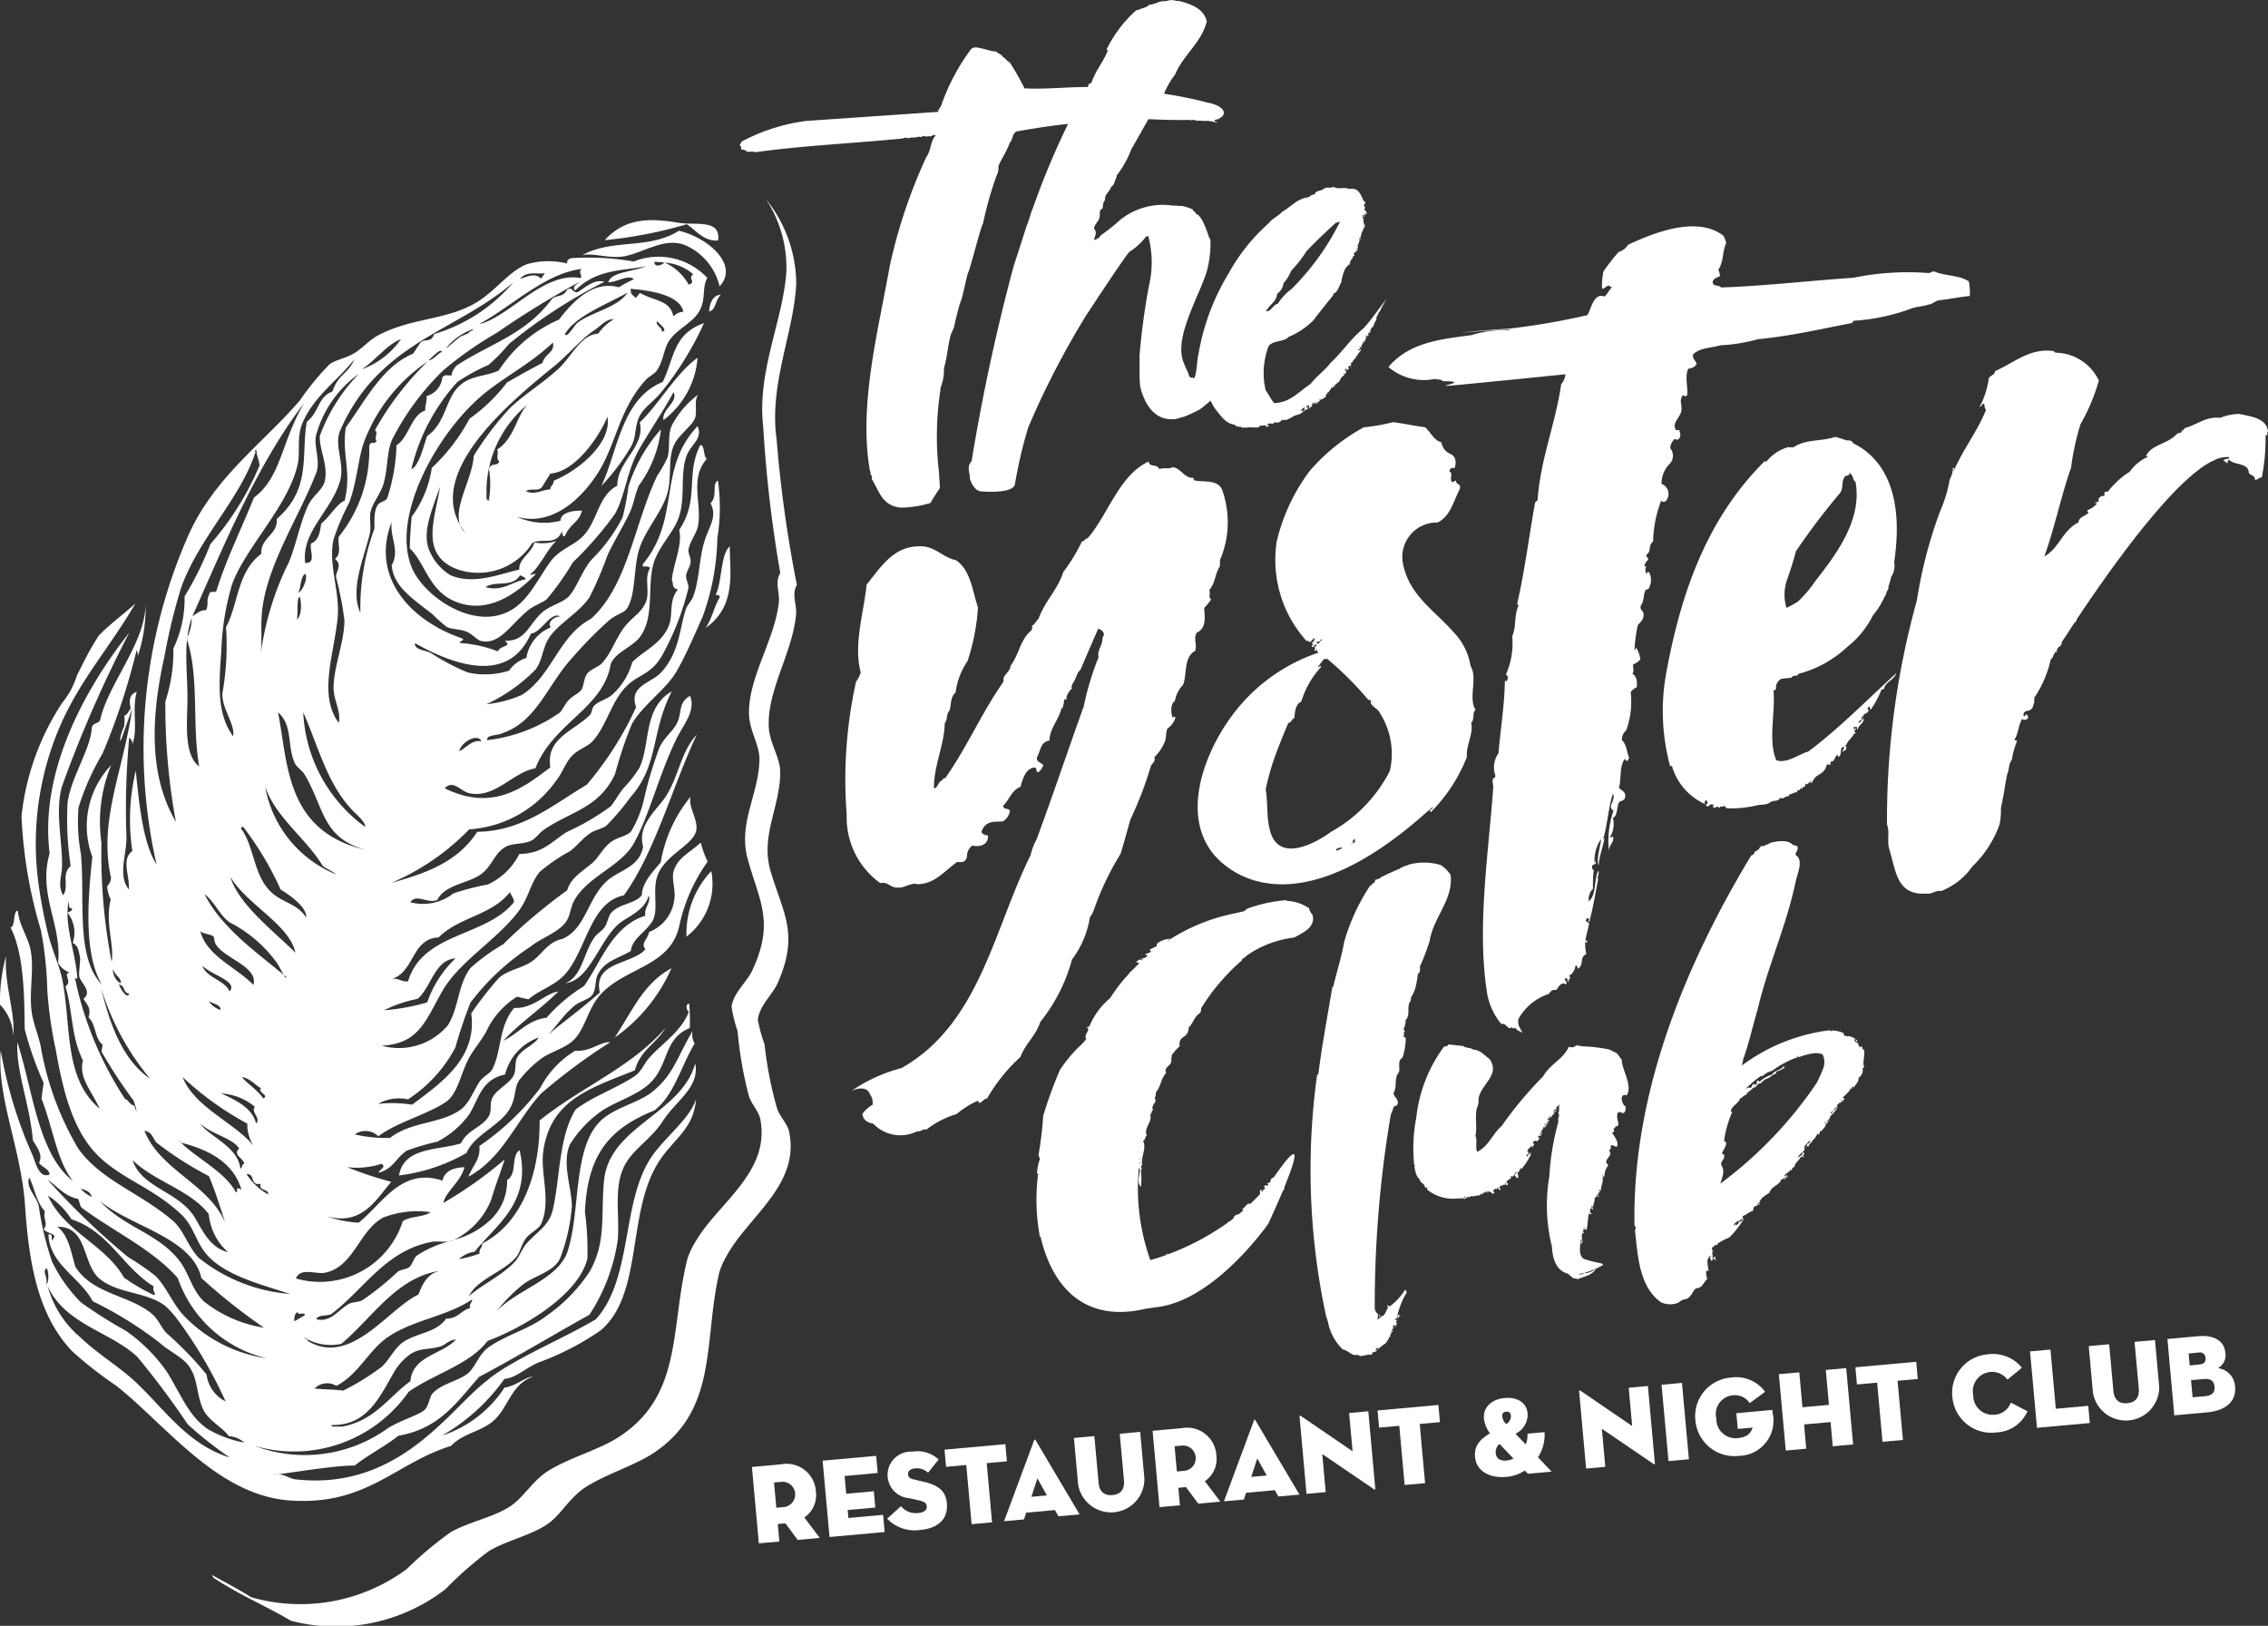
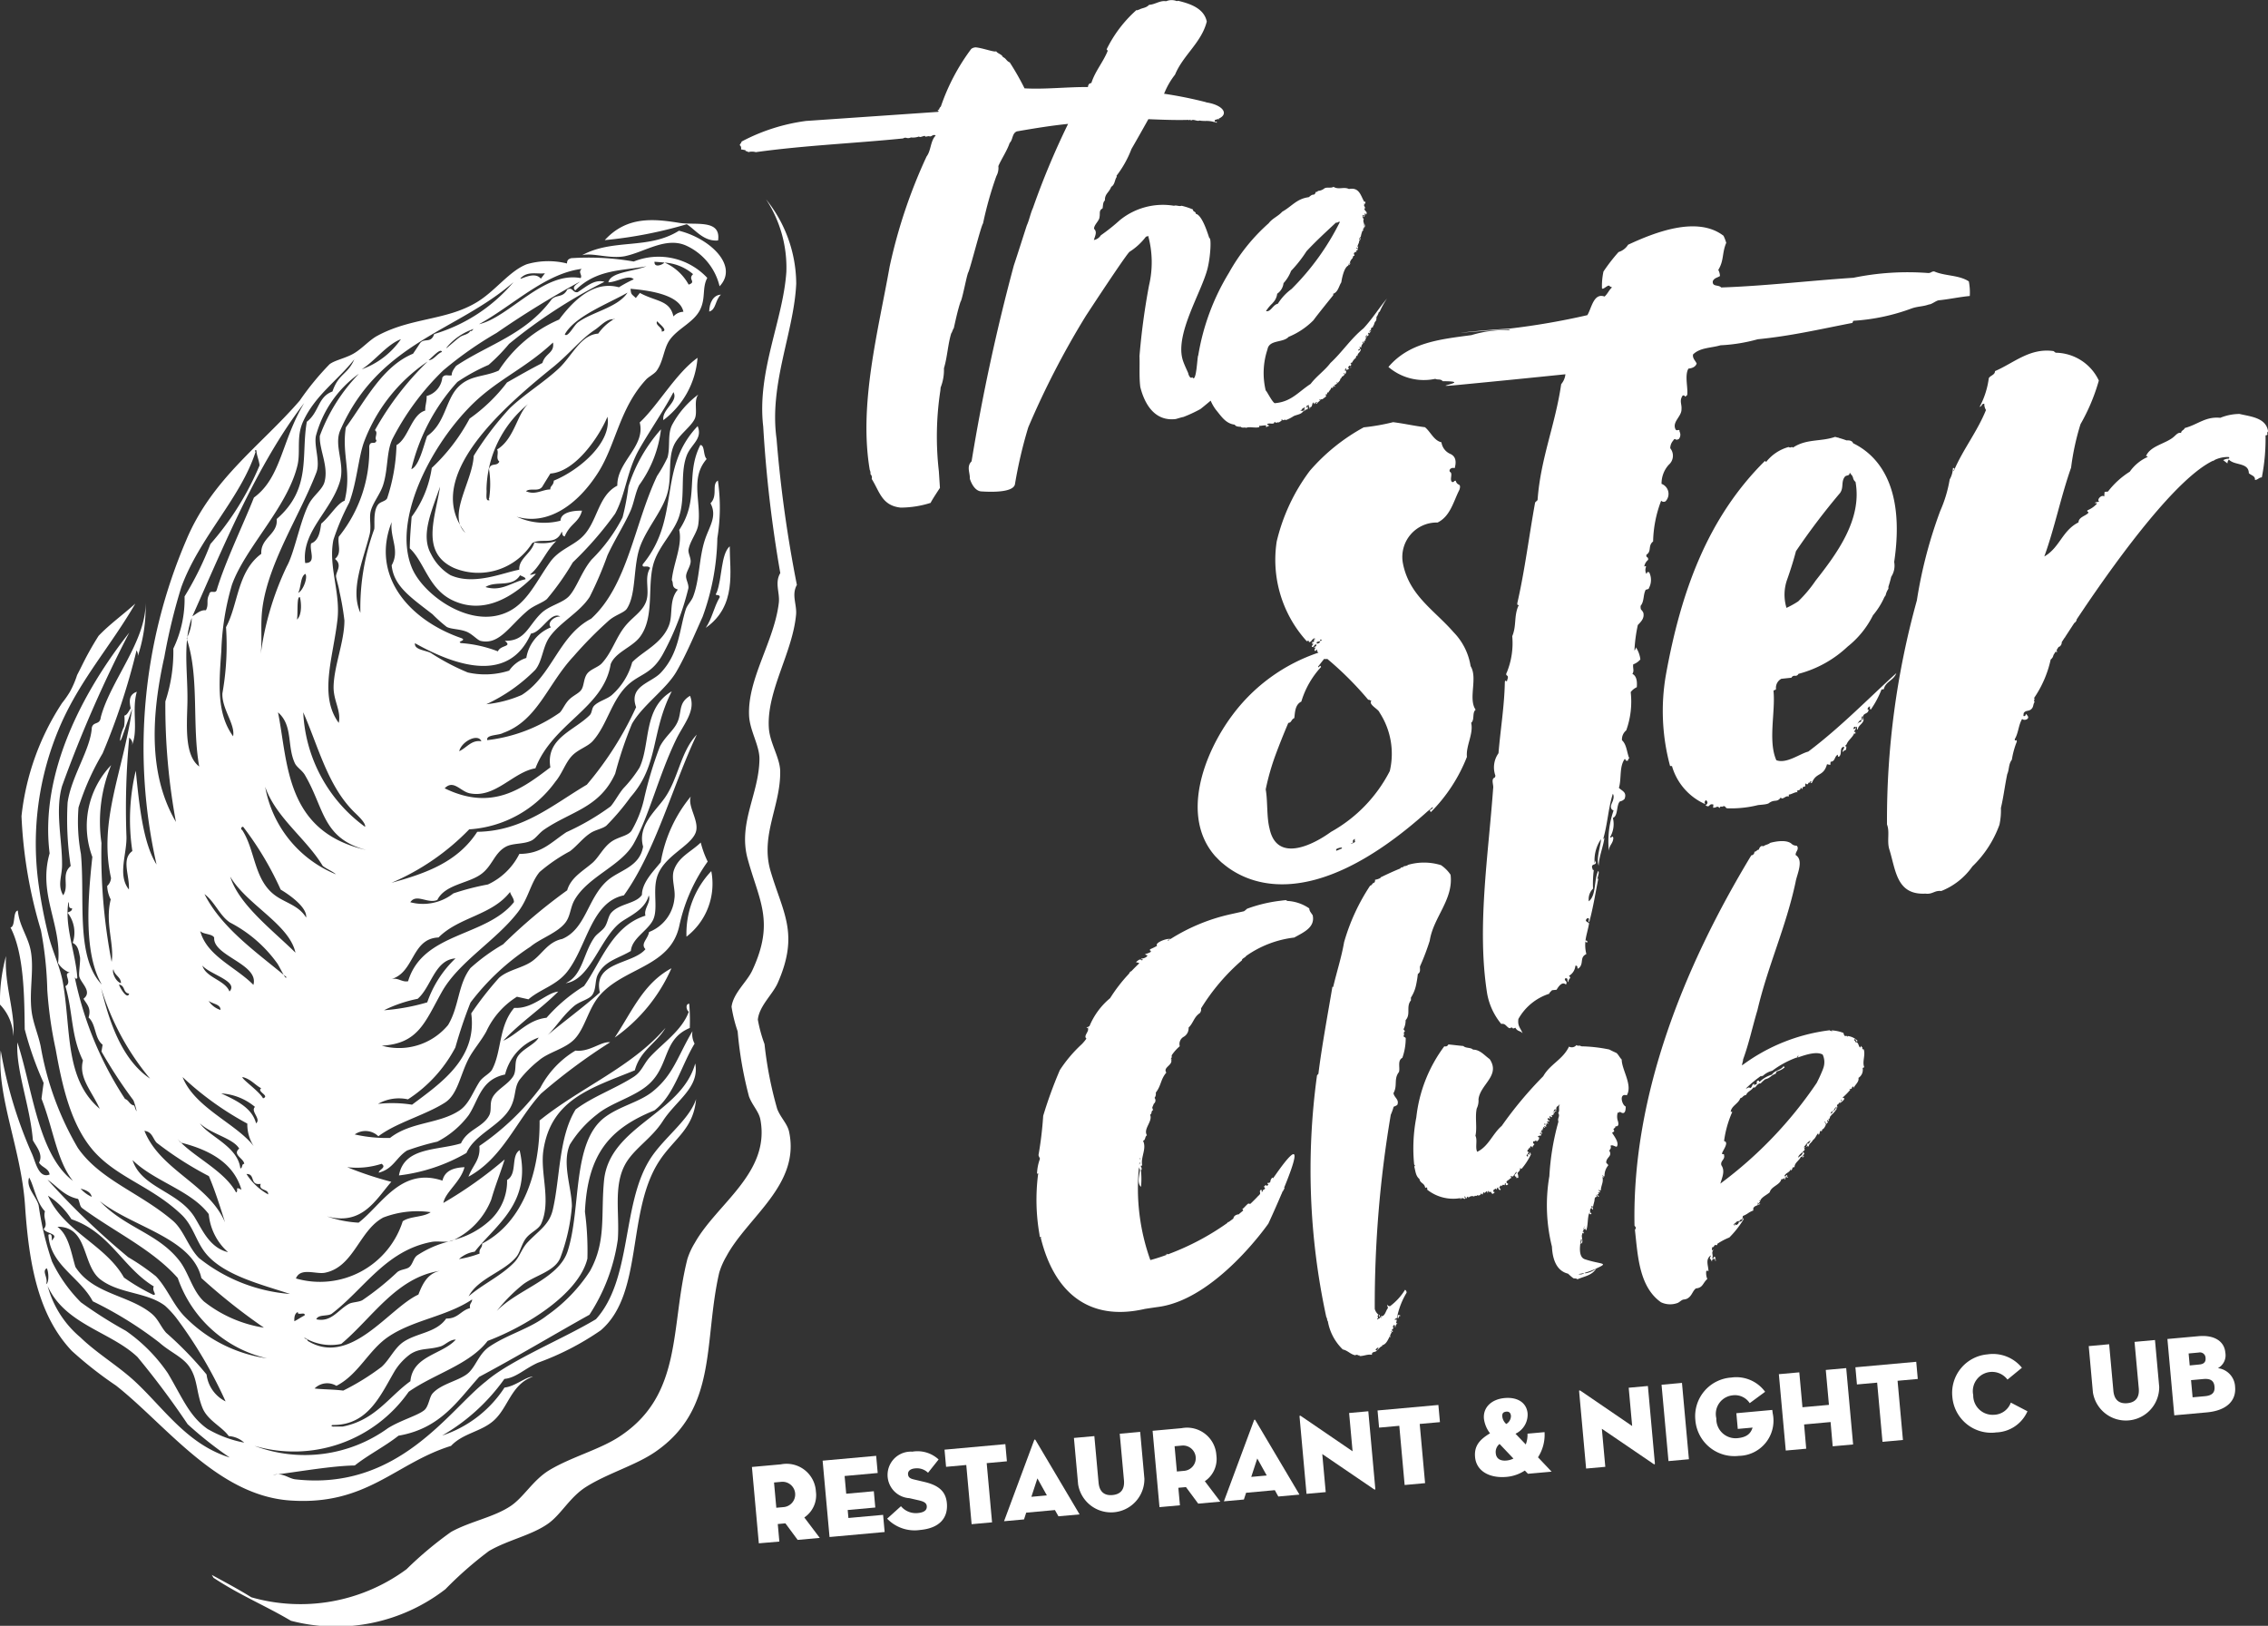
<svg xmlns="http://www.w3.org/2000/svg" id="Group_29" data-name="Group 29" width="107.298" height="76.904" viewBox="0 0 107.298 76.904">
  <rect x="0" y="0" width="107.298" height="76.904" fill="#333333" stroke="none" />
  <defs>
    <clipPath id="clip-path">
      <rect id="Rectangle_24" data-name="Rectangle 24" width="107.298" height="76.904" transform="translate(0 0)" fill="none" />
    </clipPath>
  </defs>
  <g id="Group_28" data-name="Group 28" clip-path="url(#clip-path)">
    <path id="Path_89" data-name="Path 89" d="M58.757,45.413c-.006-.073.171-.127.194-.193a4.949,4.949,0,0,1,2.279-.873c.471-.261.993-.488.873-1.055-.035-.052-.069-.1-.1-.145a.349.349,0,0,1-.063-.179,1.987,1.987,0,0,0-1.1-.355c.186-.071-.244-.009-.244-.009a6.873,6.873,0,0,0-1.6.381,1.1,1.1,0,0,1-.144.118l-.628.14a8.943,8.943,0,0,0-2.85,1.175c-.144-.055-.767.174-.631.319a2.735,2.735,0,0,1-.328.161c-.024.038-.022.061.008.068s.032.029.008.067a.884.884,0,0,1-.249.093.043.043,0,0,0,.048.044.045.045,0,0,1,.049.045.2.2,0,0,1-.037.04l-.017.015a.433.433,0,0,1-.235.072c0,.075.11-.013.053.078-.071.018-.014-.042-.134-.032-.108.062-.16.107-.157.137a.236.236,0,0,1,.148.038c-.136.129-.261.254-.377.376a.151.151,0,0,0-.065.039c-.014.028-.032.055-.048.082a7.572,7.572,0,0,0-.891,1.154,3.413,3.413,0,0,0-.973,1.316.266.266,0,0,1-.123.057c-.064.1.112-.042.049.056.056.159-.228.351-.074.483a1.929,1.929,0,0,1-.228.273,6.43,6.43,0,0,0-1.028,1.215,20.243,20.243,0,0,0-.789,2.166,17.3,17.3,0,0,1-.22,1.845c0,.082.056.118.065.19a2.311,2.311,0,0,0-.137.687c.006.041.1-.032.049.055a9.529,9.529,0,0,0,.066,2.828l.013.113c.007.042.106-.032.05.055.61,2.491,2.2,3.988,4.928,3.359,0,0,.417-.064.639-.094,2.728-.37,5.2-3.941,5.2-3.941s.309-.663.618-1.394l.008,0v-.014c.019-.047.039-.093.059-.141l.052-.014c-.074-.05.05-.063.029-.124l-.028.009c.529-1.283.936-2.535-.4-.627-.04.058-.082.113-.123.169A.054.054,0,0,0,60.2,55.7a.266.266,0,0,0-.1.2l-.03.038c-.03,0-.013.02-.1.015-.039.041.016.043.044.06l-.063.079c-.026,0-.041,0-.032-.02s-.011-.024-.065.006c-.09.045-.035.085,0,.13l-.055.063a.3.3,0,0,0-.05.022c-.016.025-.016.039-.009.047-.014.015-.027.031-.04.046-.026-.017.019-.084-.039-.114-.116.084-.006.132-.059.22l-.068.073c-.005,0-.007,0-.013,0l0,.01q-.178.189-.363.364a.071.071,0,0,1-.051,0,.08.08,0,0,0-.066,0c-.109.093-.164.17-.273.262.039.017.047.038.042.062-.075.064-.151.127-.226.189,0-.005,0-.007,0-.013-.14.025-.218.092-.235.2-.073.055-.146.11-.218.162a.105.105,0,0,1-.025,0,.259.259,0,0,0-.055.056,12.112,12.112,0,0,1-2.712,1.442l0,0-.016.009-.045.017c-.053.007-.059-.047-.151.011.067-.021.078-.007.087.012-.357.131-.633.212-.792.254a10.054,10.054,0,0,1-.537-4.4.258.258,0,0,0,.045.117c-.008.233-.165.63.051.819a3.765,3.765,0,0,0-.007-.808c.081.045.018-.176-.02-.18l.083-.023c-.082-.4.225-.79.039-1.168.131-.035.073-.188.186-.261-.191-.3.286-.658.149-.968.118-.085.019-.159.147-.226a.232.232,0,0,1-.043-.124l.073-.174a.193.193,0,0,0,.033-.275.315.315,0,0,0,.058-.248c.267-.345.219-.62.5-.95-.173-.245.3-.339.233-.6.062-.1-.07.029-.007-.068.025-.022.035-.071.026-.146a2.084,2.084,0,0,1,.383-.432.39.39,0,0,1,.187-.446.464.464,0,0,0,.231-.435c.226-.217.252-.5.527-.681a.266.266,0,0,0,.061-.225,9.808,9.808,0,0,1,1.943-2.283m-4.864,9.67c0-.038.009-.073.013-.109a.058.058,0,0,0,.029.036.319.319,0,0,0-.042.073m.029-.254c0-.022,0-.046.008-.068a.3.3,0,0,0,.026.058Zm1.337-10.337a.058.058,0,0,0-.029-.031.623.623,0,0,1,.115-.024l-.086.055" fill="#fff" />
-     <path id="Path_90" data-name="Path 90" d="M56.973,28.755a3.287,3.287,0,0,0,.326-.4c-.154-.1-.008-.311-.092-.435.307-.369.257-.75.505-1.136l.008-.3a4.537,4.537,0,0,0,.095-3.322c-.2-.486-.879-.351-1.3-.436-.085-.057,0-.155-.154-.124-.363-.053-.514-.452-.877-.506-.179.115-.471,0-.633.1-.123-.29-.449-.055-.514-.365-1.4.655-1.921,2.536-2.886,3.634-.156.018-.111.128-.266.145a8.141,8.141,0,0,1-.881,1.448c-.273.856-.874,1.371-1.165,2.2-.145.144-.162.252-.326.355q.05.093.024.1t-.03.1c-.531.4-.6,1.164-.992,1.668-.025.324-.409.448-.336.757-1.05,1.5-1.706,3.063-2.755,4.564-.166.029-.058.053-.214.136-.138.118-.151.32-.325.354-.016-1.069.5-2.071.509-3.089.159-.2.056-.411.226-.589.092-.3.037-.652.287-.849a3.445,3.445,0,0,1,.568-1.5,10.02,10.02,0,0,0,.492-2.536C46,27.95,45.927,26.973,45.23,26.5c-.685-.149-1-.7-1.765-.659-1.22.013-1.819,1.02-2.466,1.812-.13,1.316-.633,2.847-.277,4.153a1.373,1.373,0,0,1-.222.438,21.315,21.315,0,0,0-.443,6.285,3.829,3.829,0,0,0,1.587,3.243c.375-.083.465.23.833.212.3.037.624-.261.95-.157.836-.039,1.249-.633,1.867-1.061q.417.081.454-.276a.62.62,0,0,1,.25-.493c.353.071.756-.012.748-.474-.209-.032-.312-.1-.309-.2.208-.511.565-.445,1.01-.469a.71.71,0,0,0,.33-.505c-.062-.149-.33-.025-.308-.25.315-.314.37-.695.813-.886.089-.328.227-.864.656-.91.164.029.031.246.2.216a.742.742,0,0,0,.22-.337c-.126-.119-.32-.136-.305-.35.173-.282.162-.756.6-.8,0-.568.45-1,.569-1.547.035,0,.052.009.052.042,0-.138.063-.223.063-.361,0-.067.028-.1.081-.089s.061-.018.028-.08a.971.971,0,0,1,.276-.446c-.078-.141.013-.052.005-.2.139-.114.229-.579.387-.666,0,0,.782-1.822.842-1.943.035-.006.421.159.2.418.021.388-.262.566-.185.932a13.442,13.442,0,0,0-.7,2.32c-.757,2.108-1.456,4.195-2.227,6.28a2.828,2.828,0,0,0-.283.749c-1.749,3.511-2.413,7.993-6.114,10.081a7.453,7.453,0,0,0-2.393,1.1c.27-.15.647-.213.839.011.142.279.2.278.192.62a1.6,1.6,0,0,0-.484.431c.027.262.2.418.511.466a1.769,1.769,0,0,0,2.089.355c.17.051.226-.125.422-.07a4.4,4.4,0,0,1,1.438-.74,3.951,3.951,0,0,1,.962-.611c.07-.011.1,0,.078.038s.007.049.077.037c.143-.079.16-.178.321-.2a8.071,8.071,0,0,1,1.578-1.965c.218-.605.744-1.025.94-1.658a8.063,8.063,0,0,0,1.5-2.955,4.421,4.421,0,0,0,.844-1.993,1.508,1.508,0,0,0,.165-.278,13.2,13.2,0,0,1,1.285-2.718c.161-.512.317-1.1.467-1.63a16.731,16.731,0,0,0,.964-2.514c.062-.155.247-.234.169-.429a2.15,2.15,0,0,0,.494-.733c.085-.215.037-.407.122-.622a.972.972,0,0,0,.383-.514c-.034-.061-.069-.072-.1-.033s-.054.026-.052-.041c-.063-.194-.087-.58.126-.722a1.458,1.458,0,0,1,.389-.766c.193-.492.016-1.313.571-1.6.1-.341-.1-.549.077-.864.462-.205.378-.742.348-1.16" fill="#fff" />
    <path id="Path_91" data-name="Path 91" d="M67.628,38.307c.049-.044.1-.09.148-.136.052.135-.235.1-.08.24A7.662,7.662,0,0,0,69.4,35.8c-.056-.521.32-1.088.2-1.611.175-.136.036-.481.212-.618-.365-.52.111-1.5-.238-2.062a2.953,2.953,0,0,0-.806-1.605c-.918-1.054-2.112-1.743-2.4-3.276a1.628,1.628,0,0,1,1.644-1.912c.607-.3.75-1,1.032-1.549.047-.137.037-.219-.031-.246a.245.245,0,0,1-.141-.183c-.072.007-.1.019-.082.033s-.011.026-.082.034c-.157-.092.05-.424-.115-.485-.069-.135.112-.225.226-.173q.15-.511-.2-.674a.709.709,0,0,1-.425-.552c-.361-.082-.514-.5-.78-.713-.569-.072-.937-.166-1.506-.239a10.041,10.041,0,0,1-1.39.245,9.149,9.149,0,0,0-2.553,2.058A9.039,9.039,0,0,0,60.4,25.613a5.722,5.722,0,0,0,1.425,4.72c.073-.041.108-.028.1.039.15.014.178-.276.328-.134-.173-.069,0,.186-.169.117l-.009.1c.161-.014-.022.02-.013.15.162-.007.059-.114.222-.122.037-.037.04-.062.006-.076s-.033-.021,0-.024c.073-.041.11-.053.108-.037s.017.007.055-.03c.006-.067.025-.085.058-.056s.013.048-.058.056c-.008.146-.1.079-.172.167,0,.146-.1.069-.12.162.19-.1-.092.167.093.139a.057.057,0,0,1,.057-.056.134.134,0,0,0,.067.142,8.407,8.407,0,0,0-4.08,2.963c-1.355,1.817-2.47,4.807-.788,6.685v0a.921.921,0,0,1,.075.075c.079.082.161.163.251.241v-.005c.953.821,4.03,2.651,9.72-2.469a.163.163,0,0,0,.063-.058m-4.4,1.941a.246.246,0,0,1-.005-.074.512.512,0,0,1,.271-.079.145.145,0,0,0,0,.043c-.089.039-.178.076-.269.11m.716-.323a.2.2,0,0,1-.012-.025c.071-.007.1-.035.086-.083s.017-.093.091-.134a.353.353,0,0,0,.013.148c-.058.032-.118.063-.178.094m1.818-3.447a6.887,6.887,0,0,1-2.782,2.876c-.88.641-2.57,1.466-2.908-.166-.141-.55-.08-1.281-.18-1.844a11.407,11.407,0,0,1,.459-1.614q.278-.749.61-1.53c.165-.015.13-.165.284-.228.035-.271.031-.635.332-.781a4.185,4.185,0,0,1,.935-1.638c-.071-.154-.081.093-.144-.014l.052-.067a.2.2,0,0,0,.026-.034c.072-.093.142-.182.207-.264a.737.737,0,0,0,.156,0,15.566,15.566,0,0,1,1.935,1.933.1.1,0,0,1,.077.016.093.093,0,0,0,.078.017c-.183.179.332.41.372.557a3.572,3.572,0,0,1,.491,2.781" fill="#fff" />
    <path id="Path_92" data-name="Path 92" d="M77.436,32.5c.03-.334-.04-.542-.208-.624.1-.162.009-.263.04-.452a.787.787,0,0,0,.337-.234,1.316,1.316,0,0,0-.213-.574.235.235,0,0,1-.067.156,7.179,7.179,0,0,1,.16-1.209c.155-.159.317-.32.262-.574a.463.463,0,0,0-.093-.139c-.033-.029-.044-.095-.036-.195.168-.2.119-.5.222-.719,0-.075.173-.042.168-.117a.805.805,0,0,0,.014-.747c-.069-.026-.1-.014-.109.036s-.022.044-.051-.019a.42.42,0,0,1,0-.248c.023-.069,0-.082-.075-.042a.534.534,0,0,1,.186-.318c.006-.066-.009-.106-.042-.12s-.048-.052-.042-.119c.264-.17.061-.429.319-.63a5.694,5.694,0,0,1,.381-1.929.163.163,0,0,0,.208.028.506.506,0,0,0-.19-.824,1.319,1.319,0,0,1,.344-.906.561.561,0,0,0,.068-.778.555.555,0,0,1,.138-.362c.04-.07.078-.09.111-.061s.085.024.159-.017a.322.322,0,0,0,.031-.351c.011-.169-.144.032-.2-.128-.144-.34.305-.594.292-.925.025-.247-.116-.4.058-.652.18-.029.028.15.213-.023.048-.33-.132-.928.058-1.248q.318-.033.389-.24c-.063-.145-.2-.239-.172-.429.336-.334.852-.3,1.3-.435a7.924,7.924,0,0,0,1.763-.285c1.576-.155,2.931-.473,4.439-.765.08,0,.035-.11.115-.111a9.6,9.6,0,0,0,2.738-.586c.294-.1.511-.078.806-.184.136,0,.354-.2.492-.2.447-.044.974-.158,1.44-.2a2.666,2.666,0,0,0-.045-.691c-.474-.31-1.128-.246-1.643-.473-.156.011-.115.067-.27.078a12.738,12.738,0,0,0-3.548.224c-2.077.137-4.184.388-6.255.459-.121-.145-.438-.015-.394-.307.086-.153.193-.144.336-.234a.631.631,0,0,0-.079-.29c.276-.442.171-.8.377-1.281a2.192,2.192,0,0,0-.129-.334c-1.244-.957-3.257-.161-4.514.424a.815.815,0,0,1-.452.346,8.559,8.559,0,0,0-.713.92,3.246,3.246,0,0,0-.071.8c.066.087.319-.245.376-.089l.1.039c-.163.15-.191.285-.354.435-.521-.194-.621.578-.815.88a33.951,33.951,0,0,1-3.69.637q-1,.057-2.175.179c-.779.082,2.747-.235,2.138-.106a5.456,5.456,0,0,0-1.758.235c-1.515.2-2.945.353-3.925,1.506a2.582,2.582,0,0,0,2.215.562c.147.065.23-.017.358.112,1.58,0-.974.339.778.171s3.427-.336,5.022-.5a.851.851,0,0,1-.2.468c-.277,1.92-.981,3.532-1.117,5.484l-.116.111c-.291,1.6-.481,3.181-.842,4.76-.006.067.008.1.044.094s.033.014,0,.051c-.208.486-.078.935-.284,1.421a3.672,3.672,0,0,1-.258,1.716c-.041.071-.036.12.013.148s.053.094.009.2c-.006.067-.025.086-.057.055s-.052-.01-.058.056c-.022,1.138-.206,2.226-.3,3.361a1.157,1.157,0,0,0-.147,1.059c-.006.067-.027.1-.062.106-.146.089-.01.356-.044.5-.232,3.21-.778,6.618-.281,9.719a3.114,3.114,0,0,0,.664,1.421c.21-.04.243.152.4.206.074-.041.117-.046.133-.014s.058.026.133-.014c.117.195.2.12.345.262-.122-.283-.24-.337-.2-.674A2.579,2.579,0,0,1,73.309,47c-.036,0,0-.05.119-.162l.213-.022c.165-.283.313-.364.443-.245.041-.072.038-.129-.011-.173s-.054-.086-.016-.123c.157-.025.061.127.142.184,0-.211.176-.164.027-.3a.612.612,0,0,0,.305-.479c.182-.034.013.255.2.078.194-.227,0-.478.319-.63a1.7,1.7,0,0,1-.043-.622c0,.05.03.077.092.07.006-.063-.026-.091-.09-.087.032-.261.117-.5.17-.816-.073-.076-.248-.095-.084-.239.166-.021,0,.135.089.189.2-.731.313-1.495.456-2.184a.234.234,0,0,1-.066.155c-.009-.1.112-.323.035-.4-.207.429-.079,1.146-.443,1.438a.706.706,0,0,1,.2-.6,5.127,5.127,0,0,1,.037-.888c-.037.02-.053.014-.05-.02-.06-.126-.044-.2.046-.228s.12-.071.091-.134c.015-.175-.069.183-.053.005a1.776,1.776,0,0,1,.306-1.075c-.017.34-.236.9-.111,1.254.018-.454.243-.966.279-1.371-.006.067-.027.1-.062.106.218-.779.226-1.393.453-2.135.061.093.049.236-.038.426s-.064.313.073.365a4.5,4.5,0,0,0-.223,1.912c.012-.284.2-.334.213-.619-.069-.152-.073.048-.155-.033a1.215,1.215,0,0,0,.133-.909c.252-.087.158-.619.333-.78a.39.39,0,0,0,.221-.122c.114-.318-.108-.362-.27-.519.133-.435.007-1,.279-1.371.082.071,0,.1.151.084.006-.067.026-.1.062-.106-.117-.274-.122-.66-.345-.858a.544.544,0,0,1,.2-.468,4.015,4.015,0,0,0,.212-1.811.743.743,0,0,1,.284-.229" fill="#fff" />
    <path id="Path_93" data-name="Path 93" d="M89.722,31.833c-1.395,1.27-2.661,2.578-4.174,3.718-.4.1-1.024.589-1.51.408-.4-.9-.039-2.276-.133-3.266,0-.076.116-.035.116-.111a.483.483,0,0,1,.252-.474l.479-.051a.16.16,0,0,1,.166-.092.156.156,0,0,0,.166-.091,5.363,5.363,0,0,0,2.326-1.289,4.378,4.378,0,0,0,1.2-1.482,3.568,3.568,0,0,0,.538-.856c.02-.029.039-.059.06-.086a.892.892,0,0,1,.133-.313.592.592,0,0,1,0-.1c.048-.146.092-.3.132-.466a.961.961,0,0,0,.14-.7c.562-3.781-.923-5.12-1.945-5.618-.03-.094-.125-.139-.284-.135h-.031c-.146-.054-.271-.091-.366-.117,0-.005-.01-.008-.013-.013l-.028,0c-.058-.016-.1-.027-.127-.035-.679.237-1.353.081-1.993.507-.084-.071-.076.04-.209-.027a2.036,2.036,0,0,0-1.063.708L83.5,21.8c-2.742,2.718-3.985,6.234-4.689,10.133a9.968,9.968,0,0,0,.2,4.3q.106-.01.1.039a2.819,2.819,0,0,0,1.581,1.772c-.066-.059-.06-.126.017-.2.1.089.09.173-.022.251.238.138.127-.107.372-.039,0,.031-.01.117-.013.15.21,0,.161-.119.315.017.006-.067.042-.087.11-.061.074-.041.126-.039.158.008a.112.112,0,0,0,.1.064,5.26,5.26,0,0,0,1.436-.151c.1-.018.458-.023.536-.106.275-.188.357,0,.549-.257.071.153.245-.122.372-.039l.009-.1c.1.013.343-.164.43-.095-.156-.147.132-.051.124-.212.081-.013.02.053.1.039-.03-.063.008-.1.115-.111l.013-.151c.065.06.108.063.131.011s.049-.062.082-.033l0-.05c.19-.1-.088.143.1.039.2-.5.545-.275.709-.87l.155.033.013-.15c.227-.005.176-.259.346-.335-.006.068.008.1.044.1.182-.121,0-.452.253-.474-.008.148-.068.11-.076.257a.389.389,0,0,1,.169-.117l.013-.151c-.036,0-.052-.011-.049-.044l.058-.056c.08-.216.282-.319.363-.535l.049.044.009-.1c-.164.02.033-.086.018-.2-.149.163-.131-.033-.049-.045.035,0,.052.011.049.045l.057-.056c-.009.1,0,.148.04.144-.013-.2.33-.314.257-.523,0,.033-.04.054-.111.061.069.149-.114.061-.177.217a.424.424,0,0,1,.177-.217c.092-.068-.021-.144.067-.156s-.046.107.044.1c-.071-.3.239-.177.248-.424-.035,0-.052-.011-.049-.045l.063-.1c0,.026,0,.04-.005.049.006-.021.021-.059.058-.055-.009.1,0,.149.04.145a4.507,4.507,0,0,0,.505-.948l.106-.011c.094-.378.449-.393.594-.758M84.56,27.382q.246-.7.406-1.31a32.386,32.386,0,0,1,2.086-2.753c.185-.259.039-.532.227-.769.069-.087.221-.026.226-.173.035,0,.051.011.048.044a.351.351,0,0,1,.116.187.326.326,0,0,0,.115.187c.323,1.774-.89,3.4-1.888,4.67a6.214,6.214,0,0,1-.825.981,4.428,4.428,0,0,1-.553.307,2.137,2.137,0,0,1,.042-1.371" fill="#fff" />
    <path id="Path_94" data-name="Path 94" d="M107.3,20.4c-.091-.642-.821-.693-1.349-.82a2.459,2.459,0,0,0-.911.183c-.7-.07-1.055.316-1.676.482-.065.129-.165.1-.179.238-.13-.054-.25.1-.33.166-.371.342-1.137.43-1.333.938a.073.073,0,0,1,.04-.015l.049.039a2.057,2.057,0,0,0-.852.7,3.954,3.954,0,0,0-1.032.94l-.159.016-.019.221c-.107-.119-.383.148-.233.243-.142.015-.213.038-.216.066q.106-.01.1.033a1.233,1.233,0,0,1-.448.31c-.016.15.056-.022.041.127-.136.142-.454.195-.46.442-.771.385-.89,1.2-1.618,1.613.488-1.343.786-2.84,1.267-4.2a11.786,11.786,0,0,1,.446-2.058A9.156,9.156,0,0,0,99.295,18a2.291,2.291,0,0,0-2.043-1.316l-.1-.077c-1.121-.161-1.87.559-2.77.947,0,.186-.222.2-.293.337a3.987,3.987,0,0,1-.436,1.358c.16-.063.057-.137.224-.155a.526.526,0,0,0,.079.3c-.418,1.033-1.087,1.861-1.518,2.871-.039.033-.037.018,0-.045s.025-.09-.045-.082a1.192,1.192,0,0,1-.154.54,6.218,6.218,0,0,1-.448,1.491A21.639,21.639,0,0,0,90.686,28.4,38.76,38.76,0,0,0,89.273,39c.139.34-.01.783.108,1.169.309.976.331,2.173,1.71,2.1.343.044.429-.162.748-.123a3.252,3.252,0,0,0,1.472-1.161,5.187,5.187,0,0,0,1.281-1.971,3.192,3.192,0,0,0,.07-.794c.129-.55.177-1.007.3-1.606.1-.216.053-.46.218-.679a3.979,3.979,0,0,1,.234-.855c0-.059-.011-.079-.048-.061s-.052,0-.047-.06c.181-.308.166-.647.348-.955.087.1.341.018.274-.117a.414.414,0,0,0-.1-.12q-.012.132-.114.1l.012-.133c.089-.142.193-.081.33-.165.159-.123.093-.227.191-.37-.083-.042.05-.175-.037-.171a5.156,5.156,0,0,0,.794-1.833.334.334,0,0,0,.131-.21c.034-.055.073-.117.12-.19,0,.044.016.066.042.063a.38.38,0,0,0-.01-.115l.093-.147a.057.057,0,0,0,.047-.014.242.242,0,0,0,.1-.209l.137-.211a.062.062,0,0,0,.015,0c0-.007,0-.013,0-.019.132-.2.281-.431.444-.678a.225.225,0,0,0,.112-.17l.346-.515a.031.031,0,0,0,.012-.018c1.7-2.511,4.385-6.168,6.108-6.977a.158.158,0,0,1-.013.031c.025-.023.047-.04.07-.058a1.434,1.434,0,0,1,.58-.141c.025,0,.047,0,.071,0,.046.007.056.032.027.077a.55.55,0,0,0-.269.072l.2.154a.268.268,0,0,1,.068-.182c.268.292.933.125.944.644.111.109.311.126.288.32.15-.008.175-.113.326-.122a9.5,9.5,0,0,0,.176-1.986c.071-.008.1-.032.086-.075a.1.1,0,0,1,.036-.113" fill="#fff" />
    <path id="Path_95" data-name="Path 95" d="M66.75,47.315l0-.128a1.759,1.759,0,0,0,.233-.546,4.752,4.752,0,0,0,.094-.571c.144-.092.092-.213.1-.353a11.26,11.26,0,0,0,.463-1.22c.169-1.107,1.129-1.943.986-3.12a1.665,1.665,0,0,0-.454-.455,2.72,2.72,0,0,0-1.547-.017.351.351,0,0,1-.206.065c-.042.088-.128.021-.17.109-.281.113-.635.275-.888.4v-.026c-.023.073-.125.127-.308.161a.189.189,0,0,1-.032.135c-.1.01-.106.132-.2.142a9.62,9.62,0,0,0-1.233,2.677c-.123.719-.354,1.418-.519,2.131,0-.017-.012-.023-.034-.019-.208,1.235-.509,2.859-.662,4.114-.046.043-.068.073-.068.09a32.815,32.815,0,0,0,.443,11.42c.053.059.019.133.072.192a2.425,2.425,0,0,0,.707,1.334c.239.051.349.224.589.275.045-.026.073-.031.085-.016s.029.011.052-.01c0,.034.012.045.035.032s.034,0,.035.032c.214,0,.379-.1.583-.059-.017-.19.195-.088.238-.224-.046.008-.069,0-.069-.013a.286.286,0,0,0,.05-.061c.011-.02.039-.033.086-.042,0,.083-.031.035-.067.116.1-.051.106-.117.2-.168.046-.025.062-.041.051-.048a.083.083,0,0,0-.051,0c.234-.035.31-.256.406-.437,0,.034.012.05.035.045a.125.125,0,0,1,0-.128L65.846,63c-.046.009-.057,0-.035-.019s.034-.015.035.019L65.88,63c.053-.092-.041-.013-.036-.1.162-.1-.016-.12.1-.225.046.008.063.026.053.054a.042.042,0,0,0,.018.061.27.27,0,0,1,.1-.2c-.043-.008-.063,0-.066.022a.306.306,0,0,1,.014-.089.367.367,0,0,0,.015-.106c-.069.013-.1.011-.1-.006.045-.043.079-.058.1-.046,0-.023.011-.043.015-.066.031.022.01.032.054.054.055-.042,0-.119.1-.1,0-.077-.064-.024-.1-.057-.056.033.027.13-.051.1a3.64,3.64,0,0,1,.448-1.148.151.151,0,0,0-.071-.141,2.8,2.8,0,0,1-.711.777.149.149,0,0,1-.138-.077c0,.071.038.1.037.173-.095.092-.142.424-.339.373v.051c.045-.008.057,0,.034.02s-.034.015-.034-.02c-.105.026-.011-.092-.071-.115-.054.08.043.1.037.173-.1-.032-.079.1-.137.026q.067-.064.033-.1c-.023-.021-.012-.054.033-.1a.542.542,0,0,1-.178-.275h0v-.009a53.856,53.856,0,0,1,.758-9.175,2.657,2.657,0,0,0,.136-.38.8.8,0,0,0,.171-.083c.109-.259-.142-.339-.18-.558.207-.367,0-.666.26-1,.063-.206-.086-.539.162-.674a2.8,2.8,0,0,0,.158-.931c-.037-.064-.1-.029-.1-.109a.122.122,0,0,0,.015-.106c-.012-.032,0-.069.05-.112l-.07-.09a.911.911,0,0,0,.1-.43c.263-.292,0-.644.261-.95" fill="#fff" />
    <path id="Path_96" data-name="Path 96" d="M88.139,49.637c0-.017,0-.021-.016-.011-.032.035-.008-.091-.011-.113,0,.017-.014.027-.037.03l0-.026a.272.272,0,0,1-.038-.053.172.172,0,0,1-.033.087c-.094-.07-.071-.278-.227-.253a.074.074,0,0,0-.031-.073.055.055,0,0,1-.032-.047c.122-.1.048.16.17.056a.787.787,0,0,0-.472-.23c0,.03-.011.048-.033.01,0-.007.006-.006.01-.01a.536.536,0,0,0-.112,0,.276.276,0,0,1-.062-.145,1.809,1.809,0,0,0-.51-.118c-.114-.03.044.064-.07.033.006-.039-.074,0-.067-.043a8.731,8.731,0,0,0-4.152,1.663c0-.1.047-.181.05-.286.276-.746.446-1.556.676-2.321.5-2.128,1.352-3.925,1.808-6.071.055-.344.407-1.026,0-1.273,0-.179.137-.213.09-.393A.053.053,0,0,1,85.01,40a.334.334,0,0,1-.237-.074c-.216-.218-.741-.138-1.03-.056-.094.086-.225.079-.319.165,0-.017-.033-.022-.1-.013a.254.254,0,0,0-.112.166c-.1.005-.114.1-.212.1a.158.158,0,0,1-.147.17c-3.132,5.179-5.65,11.3-5.525,17.513l.064.094c0,.075-.041.058-.042.132.134,1.161.182,2.659,1.229,3.4a1.007,1.007,0,0,0,.79.033c.1-.04.186-.156.3-.163a.461.461,0,0,0,.157-.044c.23-.134.229-.335.405-.48.339-.028.322-.255.541-.446a.722.722,0,0,1-.049-.377c.047-.022.076-.021.086,0s.016.019.018-.015c-.013-.265-.152-.528.108-.725,0,.072-.042.085-.043.157.023,0,.055.045.1.142,0-.086.029-.131.076-.137l0,.051c0-.033.026-.054.072-.059,0,.069.006.11.028.124q.009-.178-.057-.222c-.059.046-.012.081-.108.089.071-.193-.06-.226.057-.414-.053,0-.019.03-.071.034l.009-.154c.1.043.111-.188.21-.076.006-.046.041-.012.039-.081a2.959,2.959,0,0,1,.567-.3,4.593,4.593,0,0,0,.665-.843l0-.077-.072.059c.023,0,.034.005.033.022a.179.179,0,0,1-.177.1.144.144,0,0,1-.145.145c-.024,0-.029-.005-.017-.024s.007-.026-.016-.023c0,.039-.038.016-.037.055.048-.007.043.023,0,.026v-.026c-.11-.021.136-.143.113-.166.07-.025.115-.03.138-.016a.109.109,0,0,1,.039-.081l0,.025a.188.188,0,0,0,.114-.192c.252-.1.243-.164.5-.262-.056-.234.225-.22.327-.319-.1-.036-.078.076-.14.042a.053.053,0,0,0,.021-.066q-.015-.036.018-.015c0,.018.01.025.033.022-.007-.076.09-.033.041-.107,0-.017-.012-.015-.035,0,0-.038.038-.016.037-.055l0,.051c.022,0,.035-.021.037-.055.1-.155.3-.237.433-.357.067-.285.5-.349.549-.625.062.032.1-.051.175-.047-.023,0-.035.022-.037.056.046-.005.064-.016.053-.032s0-.025.019-.028q-.069.009-.033-.021c.023-.02.035-.013.033.021.047-.022.076-.029.088-.023s.017-.006.019-.04-.114.1-.1.012c.046-.005.064-.02.054-.044s0-.038.019-.041c-.11-.036-.031.115-.14.042.052-.161.256-.158.294-.34l0,.077c.1-.045.052-.089.112-.166,0,.081.023-.023.068.017,0-.219.217-.309.3-.494.049-.013.141.068.14-.042-.06-.079,0,.09-.1.012.071-.03.2-.166.045-.184,0,.146-.132.171-.221.256.048-.185.24-.24.332-.4-.034.014-.047-.068-.014-.075.012,0,.018-.01.019-.027l-.069.008c.092-.093.214-.312.361-.323-.107.045-.038.1-.145.145q.034,0,.033.021l-.033-.021-.035,0c-.062.083.021.031-.039.081.049-.008.043.023,0,.025l0,.051c.064-.009.009-.074.1-.012,0-.14.143-.187.189-.3.146-.111.145-.211.259-.336q0,.076.03.072c.056-.076.023-.111.079-.187.1.068.051-.059.109-.089l0,.025a.54.54,0,0,0,.151-.247c-.023,0-.033-.021-.03-.073-.05.009-.04-.051,0-.051l0,.051c.022,0,.033.022.03.073a.313.313,0,0,0,.1-.117c-.06-.009-.069-.032-.023-.071.02,0,.029.02.029.061a.547.547,0,0,0,.04-.069c-.023,0-.033-.013-.031-.047l.034,0c.06-.077.01-.121.112-.166l-.034,0a1.287,1.287,0,0,0,.294-.341c-.069-.008-.1.008-.089.049s-.009.048-.053.019a.079.079,0,0,1-.073.086c.021.031-.016.069-.11.114.059-.043.012-.109.11-.114.054-.043.019-.043.073-.086.051-.09.088-.137.111-.14.116.029-.12.022,0,.051q.069-.007.039-.081c-.021-.049-.008-.075.039-.081a.626.626,0,0,1,.181-.174l-.034,0,0-.051.034,0,0,.051c-.031.074-.124.039-.075.111.056-.059.231-.163.186-.252,0,.018-.013.023-.035.017s-.034-.017-.032-.034a3.2,3.2,0,0,0,.364-.374c-.1.014-.044-.021,0-.026,0-.017.012-.018.035,0,.058-.043.011-.109.109-.115l0,.077c.072-.166.277-.3.233-.486a.448.448,0,0,0,.2-.456c0-.039.075-.021.072-.06-.1-.25.071-.569-.024-.837m-1.927.941q-.139.348-.293.646a19.522,19.522,0,0,1-4.561,4.767c.084-.294.237-.6.047-.871-.055-.213.183-.261.129-.474.006-.077-.062-.028-.1-.065,0-.112.37-.552.1-.6a4.934,4.934,0,0,1,.384-1.37c0-.037-.075-.022-.069.008,0-.291.37-.407.449-.664.168-.059.09-.113.284-.161.053-.159.246-.2.328-.344l.1-.013c.043-.059.157-.213.251-.182a1.826,1.826,0,0,1,.218-.2c.255-.061.247-.173.5-.263,0-.034.041-.072.04-.107a.853.853,0,0,0,.39-.2c-.054.01-.013-.053-.067-.043-.123.194-.438.191-.538.394a1.39,1.39,0,0,0-.568.322c-.119.056.015-.058-.1-.039-.107.046-.017.114-.079.188-.045-.029-.068-.017-.071.034-.035.008-.034-.043-.03-.073-.107.008-.084.171-.183.2-.1-.066-.111.023-.208.025a5.747,5.747,0,0,1,.72-.6c.046.081.068-.068.068.017a1.011,1.011,0,0,1,.462-.258,4.447,4.447,0,0,1,1.135-.618c.111-.009,0-.081.108-.089,0,.036-.04.045-.039.08.288-.094.86-.314,1.179-.139a.841.841,0,0,1,.014.686" fill="#fff" />
    <path id="Path_97" data-name="Path 97" d="M35.163,7.084a.342.342,0,0,0,.1.013c-.009.08.088.032.136.1a.655.655,0,0,1,.357,0c2.332-.323,4.663-.416,6.97-.649a.188.188,0,0,1,.167-.024.268.268,0,0,0,.2-.023.851.851,0,0,0,.394-.047c0,.08.238-.046.271-.023.023.079.138-.017.146.026l.033-.025c.129.083.185-.112.331-.023-.255.258-.216.713-.433.995a24.741,24.741,0,0,0-1.745,5.2c-.555,3.111-1.466,6.536-.942,9.624a.356.356,0,0,1,.033.2.216.216,0,0,1,.059.225c.379.608.481,1.26,1.366,1.357a4.719,4.719,0,0,0,1.424-.225c.033-.1.438-.707.438-.707l-.042-.647,0,0h0l-.009-.14a14.351,14.351,0,0,1,.067-3.789c.008-.061.013-.116.016-.17a2.281,2.281,0,0,0,.158-.914c.164-.544.178-1.092.342-1.644.05-.063.072-.187.123-.249.1-.439.177-.813.316-1.245.085-.1.286-1.218.368-1.395.085-.138.608-2.221.7-2.316a17.278,17.278,0,0,1,.631-2.241.8.8,0,0,0,.094-.473c.158-.359.41-.723.535-1.094.158-.151.11-.458.342-.547.793-.137,1.609-.272,2.422-.354A36.7,36.7,0,0,0,48.867,9.84c-.12.263-.169.558-.289.821-.2.615-.41,1.287-.613,1.892a93.9,93.9,0,0,0-2,9.268c-.252.25-.069.539-.082.823,0,0,.162.575.54.6s1.491.075,1.592-.329a21.466,21.466,0,0,1,.631-2.7,39.8,39.8,0,0,1,2.729-5.279c1.01-1.541,1.995-3.006,2.071-3.031a2.972,2.972,0,0,0,.773-.716.126.126,0,0,0,.1-.036,4.749,4.749,0,0,1,.041,2.346,32.465,32.465,0,0,0-.451,3.34c.017.486-.023,1,.039,1.473.207.815.687,1.627,1.673,1.509.141-.036.216-.068.371-.1a6.6,6.6,0,0,0,.794-.369c.115-.085.446-.364.49-.4a2.08,2.08,0,0,0,.251.435c.251.3.457.65.888.7.03.067.125.1.284.1.066.076.186.01.262.052.12-.079.485.032.631-.045-.02,0-.027-.017-.023-.05.14,0,.178-.027.331-.023l-.01.075c.087.005.068-.054.155-.049-.017-.074-.132-.023-.076-.1.131-.039.172.016.3-.023,0-.071.058-.03.069-.074.017.017.021.029.01.037s0,.013.043.013c0-.016.043-.025.122-.024a.661.661,0,0,1,.152-.087c-.024,0-.052-.008-.052.013l.006-.05h.06a.046.046,0,0,1,.005.03.42.42,0,0,1,.144-.029.068.068,0,0,1,0,.021,1.864,1.864,0,0,0,.376-.192c.153-.071.346-.077.447-.222.022-.016.033-.016.031,0q.039-.073-.021-.075c.043.065-.1.061-.092.025,0,.033-.015.037-.032.012s-.006-.029.032-.012c.005-.062.129-.173.192-.1-.04,0-.057.016-.051.05a.125.125,0,0,0,.034.075c.016-.121.088-.007.136-.124.007-.05,0-.075-.02-.075-.022.017-.024.033-.006.05s.016.025,0,.025a.12.12,0,0,1-.046-.1.206.206,0,0,1,.126-.049c-.062.07.068.1.006.174.092-.039.023,0,.04-.074.132,0,.068-.226.179-.223-.006.049,0,.074.02.074a.2.2,0,0,1,.133-.1c0,.027-.046.057-.07.074.019,0,.028.009.026.025l.034-.025a.642.642,0,0,1,.168-.148c-.04,0-.058-.009-.056-.025.044-.033.063-.025.056.025,0-.031.064-.086.1-.049.033-.064.165-.1.173-.174-.021,0-.027-.025-.02-.075.088.084.037-.124.129-.074.01-.078.118-.131.119-.223h.09c.009-.066.023-.1.043-.1,0,.033.013.05.053.05a.121.121,0,0,0-.046-.1c.085.043.033-.042.119,0-.013-.05-.011-.067.007-.05s.028.009.033-.025c-.04,0-.049-.008-.027-.025s.031-.008.027.025c.066-.049.089-.074.069-.074.091-.043.045-.17.143-.174-.016-.033-.008-.054.023-.062s.145-.1.076-.124c-.028-.009-.022-.021.021-.037s-.027.052.023.05c.071-.046.05-.1.069-.162-.014.008-.039,0-.076-.013.005-.033.016-.046.035-.037s.02,0,.005-.038q-.026-.024-.03,0c.035-.083.082.019.077.069a.156.156,0,0,1,.039-.043l-.007.05c.005-.033.017-.05.037-.05.05,0,.039-.08.012-.087s-.007-.029.038-.062c0-.033.015-.041.033-.025.1-.009-.031.154.079.075-.04,0-.052-.021-.036-.062a.185.185,0,0,1,.056-.087c-.02,0-.03,0-.031.012s-.012.013-.032.012c.022-.016.024-.032.007-.049s-.007-.026.033-.025c-.017-.017-.007-.025.033-.025a.576.576,0,0,1,.18-.223c0-.038.031-.154.069-.075.014-.18.152-.167.166-.348h-.03c-.006.05-.039.075-.1.074.008-.08.117-.043.08-.149-.02,0-.029-.008-.026-.025.019,0,.028.009.026.025.042-.016.062-.016.059,0s.009.009.034-.024h-.03a.518.518,0,0,1,.116-.2h-.059l0-.025.063-.024-.007.05c.1,0-.031-.068.073-.1l.026.025c-.03-.112.015-.064.024-.175-.02,0-.028-.008-.026-.025s.013-.025.033-.025l-.007.05c.02,0,.032-.016.036-.049-.082,0-.033-.052.007-.05l-.007.05c.056-.017.141-.1.044-.1-.006-.013.077-.128.066-.049h.03c-.007-.058.086-.081.046-.124,0,.023-.076.1-.063.024.067-.05.09-.074.07-.074.01-.148.091-.058.11-.149h-.03c.1-.062.054-.186.152-.248l0-.025c.024-.033.032-.053.023-.062s0-.029.023-.062c-.019,0-.028-.009-.026-.026a.86.86,0,0,0,.127-.273l.026.025a3.887,3.887,0,0,1,.355-.646c-.394.469-.693.961-1.114,1.414-.6.486-1,1.116-1.562,1.636-.282.372-.656.619-.938.991-.589.382-.917.849-1.7.911-.13-.067-.386-.6-.425-.6a3.541,3.541,0,0,1,.084-1.945c.084-.471.735-.3,1-.592a3.559,3.559,0,0,0,1.179-.79c.123-.182.9-1.141.9-1.141.045-.05.05-.083.013-.1.249-.076.282-.372.4-.546,0,0,.1-.726.346-.8l-.026-.025.033-.025c0-.033.016-.05.036-.05,0,.034-.017.05-.036.05l0,.025c.04,0,.064-.033.073-.1h-.024a.452.452,0,0,1,.111-.2c.05-.02.022-.167.106-.124.015-.078-.073-.111.023-.175a.028.028,0,0,1,.009.017c0-.028.025-.041.084-.041-.036-.034-.037-.054-.006-.062.063-.008.068-.088.011-.088-.029,0-.032-.016-.008-.05l.053.05.017-.124a.082.082,0,0,1-.037.05c.005-.122.105-.208.074-.324.053.05.064.042.033-.025-.051.04-.023-.089.01-.075l-.01.075c.1-.032-.035-.112.017-.125l.026.025a1.423,1.423,0,0,1,.11-.373c0,.034,0,.05.023.05a.083.083,0,0,0-.019-.075c-.018-.016-.007-.025.033-.025l.01-.074.026.025c-.007-.013.067-.149.02-.15a.144.144,0,0,1-.043.1c.039-.148-.075-.225-.012-.35-.018-.016-.026-.029-.025-.037s-.017-.021-.054-.038c.039,0,.051-.016.036-.05s-.012-.058.01-.074c.091,0,0,.067.046.1.053-.018-.012-.153.07-.075.013-.082-.064.007-.05-.075.094-.038.031.022.086.026.069-.138-.065-.137-.085-.25-.036-.079.03-.005.036-.05l-.069-.15c.02,0,.032-.017.037-.05-.042,0-.035-.027,0-.025l0,.025h.03l.013-.1h-.06c-.167-.282-.229-.7-.722-.6-.241-.123-.485.05-.731-.105-.113.08-.29,0-.427.072a.526.526,0,0,1-.314.122c0,.034-.036.05-.1.049a.184.184,0,0,1-.076.125c-.123,0-.162.058-.255.123-.575.077-.787.426-1.255.689-.188.213-.464.311-.64.545a8.907,8.907,0,0,0-1.88,2.344,10.889,10.889,0,0,0-1.452,3.91c-.047-.008-.079,1.363-.284,1.024-.089.116-.181-.129-.185-.16.013-.024-.208-.435-.278-.7-.329-1.237.909-3.166,1.187-4.277.149-.6.185-1.476.086-1.439-.011.008-.309-1.1-.649-1.152.026-.111-.148-.09-.122-.2a3.293,3.293,0,0,0-.541-.178c-.136.042-.244-.041-.358,0a3.227,3.227,0,0,0-2.564.68,9.138,9.138,0,0,1-.9.717.5.5,0,0,1-.328.223c.044-.179.171-.376.011-.524-.029-.181.257-.388.256-.572.036-.168-.042-.3.143-.4.023-.11.01-.3.11-.373-.009-.32.193-.365.3-.647.163-.1.157-.281.237-.435a.073.073,0,0,0,.012-.087,4.974,4.974,0,0,0,.708-1.267c.273-.47.537-.941.8-1.411.649.027,1.331.052,1.916.033,0,.017.006.025.026.025.005-.033.016-.041.034-.025.107-.041-.052.067.056.026.1-.076.276.057.382.006.032,0,.063.01.1.012a2.035,2.035,0,0,0,.219.007,1.2,1.2,0,0,1,.4.057c.023-.06.015-.088-.005-.1a1.184,1.184,0,0,0,.152-.046l0,0,.04-.018a.053.053,0,0,0-.022.022c.015.033.025.034.03,0,0-.015,0-.022,0-.023.142-.065.235-.153.243-.258.018-.225-.343-.439-.829-.511a.1.1,0,0,1-.017-.011,19.472,19.472,0,0,0-1.988-.4l.021-.034a3.576,3.576,0,0,1,.505-.87c.381-.923,1.248-1.51,1.5-2.509-.13-.625-.781-.845-1.357-.983a.113.113,0,0,1-.105,0,.658.658,0,0,0-.464.022c-.284-.049-.518.155-.8.169-.171.171-.322.131-.51.246-.047-.041-.007.044-.089,0a6.017,6.017,0,0,0-1.414,1.861c.035.034.052.059.05.076-.223.547-.589.946-.771,1.516-.114.015-.153.088-.162.191-.986-.009-2.025.116-3,.061a12.365,12.365,0,0,0-.7-1.228c-.161-.063-.163-.188-.324-.252-.046-.134-.257-.165-.32-.276-.044.069-.639-.154-.959-.182a.358.358,0,0,0-.218.073A9.826,9.826,0,0,0,44.51,5.043a.182.182,0,0,0-.076.124l-.066.05c-.055.046.083-.005.019.074l-6.255.43a9.032,9.032,0,0,0-3.051.976c0,.069-.078.105-.083.174.055.034.076.1.062.2a.385.385,0,0,1,.1.013M60.2,14.34a.729.729,0,0,0,.223-.446.705.705,0,0,0,.3-.5,1.851,1.851,0,0,0,.357-.581,6.133,6.133,0,0,0,.73-.929c.446-.48.907-.9,1.392-1.353.139.006.051-.043.19-.037a12.031,12.031,0,0,1-2.288,3.175,2.508,2.508,0,0,0-.651.7c-.235.042-.331.4-.559.347a1.755,1.755,0,0,1,.306-.368M56.727,4.806l0,.012h0l0-.012" fill="#fff" />
    <path id="Path_98" data-name="Path 98" d="M57.578,5.785c-.036-.033-.064-.042-.086-.026-.055.035.094.059.086.026" fill="#fff" />
    <path id="Path_99" data-name="Path 99" d="M76.492,49.816c-.174-.081-.294-.139-.359-.174a7.148,7.148,0,0,0-1.326-.15c-.092-.07-.135.011-.227-.059a.283.283,0,0,1-.352.073c-.295.617-.893.826-1.218,1.4a18.435,18.435,0,0,0-1.964,2.35c-.435.374-.623.969-1.159,1.225-.107-.195.022-.562-.085-.756.089-.4-.027-.868.061-1.29a.858.858,0,0,0,.084-.44c.084-.708,1.055-1.123.527-1.9-.238-.165-.453-.449-.786-.446-.1-.112-.35-.058-.457-.172-.21-.017-.5-.056-.71-.074a.151.151,0,0,1-.191.087,6.859,6.859,0,0,0-1.324,3.358,7.677,7.677,0,0,0-.1,2.258l0-.055c0,.083.037.036.036.118-.023-.024-.033-.017-.032.019.057.2.062.435.242.578.038.212.23.185.269.4.105.078.035-.079.1.025l0,.082a1.97,1.97,0,0,0,1.559.4.1.1,0,0,0,.033.063c0-.072.019-.086.064-.038,0-.086.1.047.129.006,0-.018,0-.026.015-.023s.017-.005.016-.023c-.022.012-.038,0-.049-.027-.026-.072.059-.03.049.027.108.073.02-.084.127-.049l0,.055a.238.238,0,0,1,.288-.062c-.008-.09.135.013.127-.076a.123.123,0,0,0,.191-.087c.045.066.071.077.082.034a.124.124,0,0,1,.045-.083c.052.1.08-.048.161-.04a.129.129,0,0,0,.034.09c0-.091.007-.134.029-.128-.051.067.105.083.131.06a.09.09,0,0,0,.067.1c.063-.038.094-.066.094-.085l-.065-.016c0-.055.008-.089.029-.1l.1-.057a.106.106,0,0,0,.035.064.125.125,0,0,1,.061-.121.128.128,0,0,0,.1.135L71,56.262c-.045-.048-.067-.081-.067-.1.053-.033.006-.076.094-.085l.033.036c0-.072.04-.089.127-.049,0-.055.009-.088.03-.1.022.024.028.044.018.059s.006.029.049.04c.064-.038.084-.06.063-.066-.2-.119.051-.168.09-.248l.031-.019c.022.005.032-.01.031-.047-.1-.015.041-.1.032-.019.117-.049.125-.173.219-.238.017.11-.163.12-.058.225.064.017.1.016.1,0,0,.05-.07-.019-.062.065.046.015.05-.016.1,0a.57.57,0,0,0-.038-.227c.055-.082.135-.109.122-.241.049.01.017.034.066.044a2.958,2.958,0,0,0,.463-.724c0,.019-.011.025-.032.019l0-.054c-.043-.011-.064,0-.063.037q.033.009.033.036l-.032-.008c0,.041-.036.023-.033-.009-.107.013.046.108-.061.121,0-.041-.035-.022-.034-.063.036-.064.1-.088.092-.167-.086.028-.049-.124,0-.109v.027c0-.091.029-.119.094-.084.011-.033-.1-.081,0-.055,0-.036.009-.052.031-.047l.066.072a.117.117,0,0,1,.03-.088.7.7,0,0,0,.062-.079c-.089-.017-.1-.174.029-.129,0-.036.019-.049.063-.038l0,.055c.076-.049.186-.155.09-.248,0,.036-.01.042-.032.018,0-.036.009-.042.032-.018.037-.068.078-.017.127-.05.054-.073-.09-.044-.036-.117l.032-.019,0,.054q.064.017.048-.015a.033.033,0,0,1,.014-.05l-.065-.017c0-.036.02-.049.064-.038-.054-.017-.044-.073.031-.047a.068.068,0,0,1,.029-.1c-.022-.023-.023-.037,0-.041s.032,0,.033.022c.043.012.053.005.032-.019a.1.1,0,0,1-.035-.063c.11.065.131.043.063-.065a.078.078,0,0,0-.064.011c0-.04.034-.034.03-.074a.1.1,0,0,1,.034.063l.065.017c0-.041-.036-.022-.034-.064.055.063.045-.077.1.025l0-.054a.142.142,0,0,1-.066-.044c.075-.051.068-.018.128-.049.005-.025-.064-.046-.1-.053.054-.021-.039-.133.062-.065l.034.036c-.024-.042-.024-.056,0-.041s.033,0,.032-.033c-.042.025-.046-.068,0-.082q0,.054.033.063c0-.037.01-.043.032-.019s.033.017.032-.019c-.108-.077.127-.048.06-.148l-.033-.036c.021.006.027,0,.016-.009s-.006-.015.016-.01l.015-.009q.017.018-.015.009v.055l.032.009c0-.05.038-.034.03-.1-.022-.005-.032,0-.032.019-.022-.023-.028-.039-.017-.045s.027,0,.049.026c.051.011.118-.022.03-.073.052.05-.075.083-.064.01.042-.044.084-.041.129.006a.135.135,0,0,1,.059-.2.536.536,0,0,1,.094-.085c-.1.122.011.292-.085.413.108.171-.052.24.012.411A11.887,11.887,0,0,0,73.3,55.63a8.125,8.125,0,0,0,.121,3.335c.041.84.365,1.185.765,1.282a2.575,2.575,0,0,0,.248.214c.1.028.1-.014.195.05.328-.143.683-.179.888-.506a1.1,1.1,0,0,1-.51.223c-.016,0-.02-.016-.024-.027a3.661,3.661,0,0,0,.534-.2c.643-.291.242-.177-.539-.438-.257-.085-.273-.468-.18-.944.009-.006.021-.006.036.011a.633.633,0,0,1-.059.2c.146-.016.065-.233.059-.382.009-.035.017-.07.026-.106a.08.08,0,0,1,.029-.026l.034.035c0-.022.008-.124-.035-.076l-.012.006q.017-.057.033-.117l.008,0,0,.054c.022-.024.014-.06,0-.1.012-.038.023-.076.035-.115.022.067-.068.09.025.147.053.016-.023-.062.03-.046,0,.054.013.085.035.09.093-.216.055-.573.139-.807.071.1.162.026.063-.038,0,.037-.009.052-.031.046.034-.057.008-.112.011-.16.006-.016.012-.031.019-.047a.138.138,0,0,1,.028-.023.067.067,0,0,1-.017-.006l.009-.022h.007v.027c.109.025-.047-.113.061-.12.023.043.024.074,0,.1s-.01.048.034.077c-.016-.232.071-.324.077-.522.01-.022.019-.044.028-.065a.163.163,0,0,1,.04-.015q.031,0,.03-.06a.207.207,0,0,0-.029-.017l.017-.038a.2.2,0,0,1,.012.055c.05-.072,0,.043.1.052,0-.082-.071-.043-.067-.125.042.01.064,0,.063-.039-.155-.048.063.02,0-.082l.033.036c.1-.061-.049-.038-.036-.118.105.021-.006.04.1.025.018-.273.137-.372.078-.632l.065.016c0-.085-.07-.013-.067-.1.056.02.015.037.1.053a.76.76,0,0,1,.179-.525c-.048-.1-.053-.04-.1-.134.007-.261.308-.288.145-.561.048-.076.106-.12.058-.23.1-.059.177.031.291.047.147-.166-.121-.512-.211-.652.033-.068.1-.027.093-.112l-.034-.063c.035-.065.1-.057.093-.139.13.015.17-.065.122-.24a.652.652,0,0,1-.011-.411c.1.031.026-.052.128-.022.23.147.248-.1.251-.262-.188-.075-.331-.65.049-.531.289-.486-.235-1.2-.24-1.693-.092-.093-.144-.21-.235-.3M74.959,60.209a.286.286,0,0,1-.284.056,2.458,2.458,0,0,0,.284-.056" fill="#fff" />
    <path id="Path_100" data-name="Path 100" d="M38.783,72.744l-1.046.094-.58-.783-.361.033.075.829L35.9,73l-.327-3.611,1.37-.124A1.389,1.389,0,0,1,38.6,70.55a1.269,1.269,0,0,1-.548,1.227Zm-1.7-1.458a.6.6,0,0,0-.108-1.195l-.356.032.108,1.195Z" fill="#fff" />
    <path id="Path_101" data-name="Path 101" d="M38.918,69.091l2.533-.229.073.812-1.566.142.076.839,1.306-.118.07.77-1.306.118.034.377,1.641-.148.073.812-2.607.236Z" fill="#fff" />
    <path id="Path_102" data-name="Path 102" d="M41.971,71.834l.653-.589a.917.917,0,0,0,.79.324c.287-.025.449-.126.431-.328-.014-.154-.138-.218-.384-.276l-.438-.1a1.1,1.1,0,0,1,.139-2.2,1.469,1.469,0,0,1,1.243.369l-.5.629a.751.751,0,0,0-.618-.206c-.234.021-.341.137-.328.281s.1.2.279.242l.492.116c.744.174,1.02.5,1.066,1.007.06.663-.311,1.179-1.267,1.266a1.8,1.8,0,0,1-1.558-.534" fill="#fff" />
    <path id="Path_103" data-name="Path 103" d="M45.714,69.295l-.956.087-.073-.812,2.878-.261.073.812-.956.087.254,2.8-.967.087Z" fill="#fff" />
    <path id="Path_104" data-name="Path 104" d="M48.446,71.87l-.945.085,1.425-3.834c.013-.038.045-.041.064-.005l2.085,3.516-1,.09-.167-.295-1.359.123Zm.633-1.942-.285.872.733-.067Z" fill="#fff" />
    <path id="Path_105" data-name="Path 105" d="M51.007,70.23l-.2-2.214.966-.087.2,2.2c.037.409.25.625.658.588s.579-.287.543-.7l-.2-2.2.967-.088.2,2.215a1.578,1.578,0,0,1-3.133.283" fill="#fff" />
    <path id="Path_106" data-name="Path 106" d="M57.733,71.029l-1.046.094-.579-.782-.361.032.075.829-.967.087-.326-3.611,1.37-.124a1.39,1.39,0,0,1,1.647,1.281A1.269,1.269,0,0,1,57,70.062Zm-1.7-1.458a.6.6,0,0,0-.108-1.195l-.356.032.108,1.195Z" fill="#fff" />
    <path id="Path_107" data-name="Path 107" d="M58.848,70.929l-.945.085,1.425-3.834c.013-.038.045-.041.064,0l2.085,3.516-1,.09-.166-.3-1.359.124Zm.633-1.942-.285.871.733-.066Z" fill="#fff" />
    <path id="Path_108" data-name="Path 108" d="M62.556,68.778l.163,1.8-.908.082L61.48,67c0-.031.01-.059.073-.017l2.437,1.664-.164-1.811.908-.082.331,3.664c0,.043-.01.06-.073.018Z" fill="#fff" />
    <path id="Path_109" data-name="Path 109" d="M66.2,67.442l-.956.086-.073-.812,2.878-.26.074.812-.957.086.254,2.8-.967.088Z" fill="#fff" />
    <path id="Path_110" data-name="Path 110" d="M72.183,68.324a1.261,1.261,0,0,0,.082-.51l.807-.073a1.966,1.966,0,0,1-.31,1.19l.645.68-1.12.1-.148-.153a1.868,1.868,0,0,1-.867.3c-.8.072-1.427-.272-1.487-.936-.049-.537.224-.834.707-1.125a1.437,1.437,0,0,1-.288-.691c-.048-.536.361-.921.977-.977s1.043.222,1.089.726a1,1,0,0,1-.572.962ZM70.944,68.3a.486.486,0,0,0-.18.44c.021.233.184.374.508.344a.92.92,0,0,0,.328-.093Zm.538-1.328c-.013-.143-.089-.211-.216-.2s-.208.067-.194.226a.556.556,0,0,0,.188.358.442.442,0,0,0,.222-.384" fill="#fff" />
    <path id="Path_111" data-name="Path 111" d="M75.783,67.582l.163,1.8-.908.082-.331-3.659c0-.031.01-.059.073-.017l2.437,1.664-.164-1.811.908-.082.331,3.664c0,.043-.01.06-.073.018Z" fill="#fff" />
    <rect id="Rectangle_23" data-name="Rectangle 23" width="0.97" height="3.626" transform="translate(78.607 65.5) rotate(-5.2)" fill="#fff" />
    <path id="Path_112" data-name="Path 112" d="M82.213,67.589l-.067-.743,1.7-.155c0,.021.013.08.019.154a1.665,1.665,0,0,1-1.605,2.019,1.85,1.85,0,0,1-2.053-1.688,1.83,1.83,0,0,1,1.7-2.017,1.686,1.686,0,0,1,1.6.674l-.729.537A.831.831,0,0,0,81.973,66a.884.884,0,0,0-.774,1.088.91.91,0,0,0,1,.938c.44-.04.628-.218.715-.5Z" fill="#fff" />
    <path id="Path_113" data-name="Path 113" d="M86.377,64.8l.966-.087.327,3.611-.966.087-.1-1.147-1.253.114.1,1.147-.967.087L84.157,65l.967-.087.149,1.651,1.253-.113Z" fill="#fff" />
    <path id="Path_114" data-name="Path 114" d="M88.807,65.4l-.956.086-.073-.812,2.878-.26.073.812-.956.086.254,2.8-.967.088Z" fill="#fff" />
    <path id="Path_115" data-name="Path 115" d="M94.412,67.759a1.848,1.848,0,0,1-2.047-1.683,1.827,1.827,0,0,1,1.659-2.013,1.764,1.764,0,0,1,1.632.633l-.683.56a.911.911,0,0,0-1.621.731.917.917,0,0,0,.979.933.87.87,0,0,0,.8-.576l.787.411a1.675,1.675,0,0,1-1.51,1" fill="#fff" />
-     <path id="Path_116" data-name="Path 116" d="M96.04,63.923l.966-.087.254,2.8,1.535-.139.073.813-2.5.226Z" fill="#fff" />
    <path id="Path_117" data-name="Path 117" d="M99.017,65.886l-.2-2.214.966-.088.2,2.2c.037.409.25.625.658.588s.579-.288.543-.7l-.2-2.2.967-.088.2,2.214a1.578,1.578,0,0,1-3.133.284" fill="#fff" />
    <path id="Path_118" data-name="Path 118" d="M102.539,63.335l1.476-.133c.717-.065,1.214.222,1.264.774a.692.692,0,0,1-.351.739.926.926,0,0,1,.813.879c.063.69-.438,1.132-1.336,1.213l-1.54.139Zm1.522,1.206c.213-.019.3-.134.283-.3a.265.265,0,0,0-.323-.265l-.478.044.051.567Zm.254,1.5c.372-.034.474-.2.452-.453s-.159-.392-.526-.359l-.584.053.074.812Z" fill="#fff" />
    <path id="Path_119" data-name="Path 119" d="M21.338,68.392c.562-.6,1.418-.665,2.015-1.194.7-.62.824-1.722,1.863-2.082-.342,0-.822.454-1.348.517a5.6,5.6,0,0,1-2.95,2.269,9.308,9.308,0,0,0,2.945-2.678c.555-.052.941-.475,1.588-.767a12.988,12.988,0,0,0,2.966-1.528c2.051-1.745,1.2-5.642,2.789-8.037.694-1.049,1.6-1.483,1.725-2.9-.338,1.014-1.589,1.866-2.21,2.89-1.314,2.142-.819,5.626-2.528,7.518-1.607.961-4.057,1.944-5.2,2.939-1.759,1.36-4.14,5.193-9.028,4.634-.268-.034-.492-.237-.819-.237-.078.008-.159.021-.231.028a.779.779,0,0,1,.231-.028c1.048-.133,2.571-.4,3.638-.418.647-.512,1.427-.9,2.069-1.409,1.985-.338,2.8-1.653,3.818-2.783,1.806-.96,3.5-1.983,5.215-2.937a8.751,8.751,0,0,0,1.342-3.557c.092-1.192-.213-2.5.336-3.532.4-.753,1.258-1.235,1.792-2.07.627-.978,1.753-1.59,1.535-2.726-.662,2.385-4.027,2.947-4.311,5.5-.167,1.657.12,2.889-.668,4.318a7.651,7.651,0,0,1-2.021,2.092c-.8.632-1.859.89-2.74,1.486-.482.329-.613.862-.957,1.209-.393.393-1.322.524-1.738,1.013-.141.165-.176.6-.377.775-.3.254-1.109.475-1.72.853a6.726,6.726,0,0,1-6.324.838,6.626,6.626,0,0,0,7.3-2.556c1.214-.851,2.873-1.281,3.735-2.406,1.726-.648,4.3-2.178,4.72-3.893a14.057,14.057,0,0,0-.117-2.218c.13-2.761,1.193-3.943,3.287-4.792.932-.711,1.262-2.1,1.9-3.159a.939.939,0,0,1-.1-.588c-.709,1.2-.9,2.057-1.874,2.847-.617.506-1.542.685-2.259,1.216-1.589,1.174-1.116,4.322-1.774,6.349-.432,1.315-2.372,1.8-3.353,2.826a7.742,7.742,0,0,1,1.255-1.268c.572-.425,1.5-.611,1.756-1.258a8.849,8.849,0,0,0,.545-2.437c-.011-.878-.477-2.01-.1-2.905a5.357,5.357,0,0,1,1.289-1.434c.725-.6,1.913-.848,2.572-1.546.841-.88.586-2.029,1.816-2.542a9.433,9.433,0,0,0-.027-1.147c-.2.011-.124.331-.019.376-.321.892-1.233,1.483-1.843,2.15-.3.328-.38.688-.776.94-.888.566-1.917.921-2.735,1.535-.807,1.309-.73,3.228-1.078,4.733-.165.718-.648.978-1.186,1.543-.286.3-.384.692-.633.95-.613.643-1.5,1.035-2.165,1.614.459-.866,1.674-1.151,2.262-1.874.177-.214.248-.629.473-.9s.583-.4.7-.665c.481-1.088-.056-2.374.1-3.452.358-2.425,2.257-2.962,4.329-3.8.25-.946,1.021-1.273,1.45-2.008C29.878,50.486,27.473,51.43,25.528,53c.024,2.369-.755,4.82-2.722,5.825.023.22-.162.228-.115.469a5.227,5.227,0,0,1-.977.262,1.386,1.386,0,0,1,.743-.35c.995-1.262,2.708-2.312,2.125-4.8-.427.275-.091,1.116-.592,1.409a2.519,2.519,0,0,1-.852,1.946,3.959,3.959,0,0,1-1.655.882c-.036.015-.071.036-.107.048a.64.64,0,0,1-.136.032,4.855,4.855,0,0,0-1.513.664c-.174.14-.189.385-.354.539-.127.119-.4.108-.573.242A13.086,13.086,0,0,1,17.143,61.5c-.184.1-.481.086-.644.179-.52.291-.826.877-1.535.725.089-.24.522-.132.724-.259,1.536-1.167,2.55-2.985,4.724-3.4.267-.052.561.016.828-.022l.243-.08a3.58,3.58,0,0,0,1.757-1.9c.212-.727.381-1.108.635-1.9a19.574,19.574,0,0,1-2.9,2.057c.094-.516.823-1,1-1.691-.514.024-.93.159-1.043.636-1.96-.656-2.865,1.134-3.967,1.988a5.336,5.336,0,0,1-1.5-.3c1.679.461,2.319-.8,3.048-1.632a16.589,16.589,0,0,1-2.088-.693,3.81,3.81,0,0,0,1.626-.159c.257.175-.13.274-.132.419.693-.179.82-.719,1.339-1.048A12.034,12.034,0,0,1,20.692,54a4.337,4.337,0,0,0,1.481-1.253c.483-.731.568-1.685,1.722-1.922a2.488,2.488,0,0,1,1.588-1.747c-.183.344-.828.556-1.023.957-.124.254-.021.6-.173.861-.247.413-.827.648-1.007,1.062-.119.27-.012.564-.136.8-.3.573-1.028.657-1.336,1.324-1.106.346-2.689.16-2.934,1.517a8.353,8.353,0,0,0,3.194-1.063c.4-.918,1.7-1.315,2.12-2.226.232-.5.136-.86.388-1.23a5.487,5.487,0,0,1,.916-.918c.46-.4,1.244-.544,1.691-1.013.486-.51.642-1.4,1.149-2.017,1.151-1.378,3.358-1.364,3.8-3.314a8.154,8.154,0,0,1,1.348-3.065,4.537,4.537,0,0,1-.328-.9c-.465.449-1.059.676-1.274,1.321-.129.4.094.915.028,1.333a1.893,1.893,0,0,1-1.2,1.578c-.055.336-.417.552-.17.812-.61.733-2.5.571-2.156,2.05-.854.762-1.788,1.427-2.667,2.177.5-.37.788-.966,1.426-1.521.281-.245.723-.322.88-.541.194-.269.122-.664.254-.942.324-.676.962-.771,1.572-1.138.051-.594.772-.939,1.038-1.444s0-1.328.188-2.01c.283-1.029,1.6-1.479,1.843-2.153.192-.535-.4-1.224-.233-1.7a6.61,6.61,0,0,0-1.421,3.108c-.326.407-.888.957-.89,1.544-.285.431-1.074.4-1.463.861-.13.153-.161.464-.3.665-.121.18-.363.313-.482.482-.533.75-.565,1.813-1.363,2.169,1.155-.136,1.624-2.117,2.577-2.857.368-.288,1.176-.588,1.352-1.293.126.317-.247.621-.155.958-1.576.49-2.1,2.191-2.905,3.329a7.77,7.77,0,0,0-1.774,1.5c-.883.1-1.34.753-2.047,1.088.8-.866,1.778-1.5,2.6-2.327-.577.061-1.19.829-2.082.771-.743.86-.587,2.048-1.043,2.91-.1.2-.445.343-.6.585-.322.5-.5,1.073-.971,1.374-.979.632-2.279.514-3.263,1.284a6.844,6.844,0,0,1-1.669-.166.874.874,0,0,1,1.118.087c.852-.647,2.223-1,3.151-1.593.6-.387.707-1.268,1.11-2.058.208-.413.591-.843.846-1.307a3.836,3.836,0,0,1,1.45-1.643c.18.042.363.082.544.123.562-.486,1.3-.645,1.821-1.291.952-1.2,1.139-3.306,2.694-3.628,1.493-2.073,2.31-5.2,3.448-7.6-.774.807-.872,2.106-1.539,3.026-.453.627-1.267,1.3-1,2.269-.167.971-1.117,1.111-1.681,1.6-.95.826-1.017,2.288-2.145,2.768-.7.145-.954.743-1.47,1.084-.453.3-1.114.391-1.52.756a15.849,15.849,0,0,0-1.315,1.682c.289,2.141-1.461,3.313-2.8,4.318a6.046,6.046,0,0,0-1.61-.038A1.992,1.992,0,0,1,19.3,52a6.572,6.572,0,0,0,2.243-2.455,21.838,21.838,0,0,1,.715-2.121,11.3,11.3,0,0,1,2.832-2.641c.48-.4,1.306-.662,1.674-1.163.227-.308.218-.71.421-1.057.648-1.119,2.2-1.6,2.8-2.67.741-1.339,1.162-3.171,2-4.91.347-.721.948-1.352.66-2.07-.487.295-.408.626-.529,1.065-.145.529-.618.793-.9,1.342a18.021,18.021,0,0,0-.757,2.522,5.316,5.316,0,0,1-.588,1.463c-.189.251-.63.274-.963.519-.373.272-.576.718-.867.979-.458.4-1.029.695-1.208,1.309A25.861,25.861,0,0,0,23.8,44.669a8.919,8.919,0,0,0-1.542,1.12c-.595.769-.533,1.815-1.058,2.693a3.015,3.015,0,0,1-3.137.979c1.737-.093,2.046-1.13,2.842-2.546s2.542-2.408,3.59-3.762c.515-.665.6-1.385,1.034-1.907a7.98,7.98,0,0,1,1.437-.983c.344-.258.618-.642,1-.878.211-.132.546-.191.719-.329A11.353,11.353,0,0,0,29.834,37.7c1.351-1.536.947-3.046,1.947-5-1.364.8-1,2.482-1.524,3.606a6.075,6.075,0,0,1-.77.989c-.232.281-.407.629-.6.849a11.681,11.681,0,0,1-2.09,1.218c-.751.5-1.171,1.023-2.227,1.029a3.137,3.137,0,0,1-1.487,1.445,12.055,12.055,0,0,0-1.634.422,2.327,2.327,0,0,1-2.039.418c.293-.427.814.086,1.279-.107.363-.728,1.425-.772,2.042-1.2.561-.386.644-1.017,1.2-1.318.329-.179.826-.11,1.2-.285.213-.1.362-.355.614-.527,1.286-.875,2.621-1.024,3.361-2.649a18.278,18.278,0,0,1,.792-2.352c.511-.891,1.612-1.627,2.1-2.464.465-.8.9-1.846,1.239-2.591a11.412,11.412,0,0,0,.7-3.726,8.9,8.9,0,0,0,.026-2.726c-.312.193.015.7-.349,1.075.318.6-.035,1.065-.244,1.665-.308.88-.262,1.934-.581,2.755-.073.195-.275.392-.341.587-.309.942-.3,2.067-1.188,3.01-.464.491-1.527.619-1.166,1.627a15.811,15.811,0,0,1-2.331,3.666c-1.6.942-3.017,2.2-5.185,2.229-.921,1.418-2.389,1.956-4.059,2.413a11.294,11.294,0,0,0,3.679-2.529,5.461,5.461,0,0,0,4.085-2.265c.313-.377.456-.858.756-1.19s.757-.446,1.005-.723c.694-.77.885-1.968,1.7-2.69.584-.512,1.134-.492,1.659-1.5a12.806,12.806,0,0,0,1.165-3.039c.02-.2-.123-.407-.11-.584.016-.209.195-.427.216-.658.017-.193-.129-.422-.1-.587.077-.417.4-.782.458-1.162.165-1.065-.407-2.19.4-3.12-.173-.175-.084-.66-.3-.661-.717,1.41-.023,2.544-1,4.018.167.728-.281,1.591-.349,2.374.1.148-.04.35.288.444-.431.493-.225,1.166-.418,1.682-.332.88-1.249,1.238-1.744,1.757a3.174,3.174,0,0,1-.941,1.531c-.229.216-.652.3-.87.537-.111.127-.082.317-.2.437-.758.749-2.088,1.09-1.861,2.467-1.288.97-2.723,2.1-5,.991.417-.433.742.145,1.184.235,1.21.247,2.057-1.009,3.109-1.181.824-2.14,3.221-2.836,3.561-4.928.221-.562,1-.79,1.377-1.276.75-.982.3-2.556.7-3.63.265-.713.842-1.28,1.109-1.939.385-.96.074-2.1.4-2.992.2-.564.78-.8.529-1.422-1.932,2.036-.769,4.327-2.6,6.54-.045.207.223.008.352.172-.3.475,0,1.067-.194,1.594-.185.493-.656.727-1.023,1.2-.42.543-.6,1.21-1.073,1.718-.168.179-.514.27-.677.471-.187.231-.151.579-.289.779-.117.167-.361.257-.563.449-.219.208-.338.536-.47.639a7.481,7.481,0,0,1-3.416,1.292c-.072-.265.539-.217.744-.339,1.635-.581,2.1-2.3,3.336-3.623a18.861,18.861,0,0,1,1.688-1.709c.307-.259.711-.36.831-.54.472-.7.281-2.066.656-3.014.336-.854,1.029-1.623,1.263-2.443.221-.778.017-1.612.308-2.272.213-.485.8-.867.986-1.252.154-.324-.063-.85.172-1.156a4.361,4.361,0,0,0-1.246,1.448c-.221.463-.071,1.021-.212,1.534a6.6,6.6,0,0,1-.493.87c-1.086,2.3-1.39,5.178-3.12,6.753-1.544.808-1.838,2.7-3.287,3.609a5.645,5.645,0,0,1-1.672.436,7.94,7.94,0,0,0,2.321-1.632c.346-.435.337-1.085.685-1.565.508-.7,1.42-1.154,1.886-1.884a17.227,17.227,0,0,0,.838-1.957c.332-.721.776-1.408,1.083-2.088.171-.38.23-.856.416-1.235a5.588,5.588,0,0,0,1.035-2.643,7.445,7.445,0,0,0-1.539,2.7,11.805,11.805,0,0,1-.279,1.469,7.872,7.872,0,0,1-1.463,1.991c-.464.55-.7,1.316-1.052,1.714-.3.341-.939.45-1.33.822-.616.586-.756,1.333-1.724,1.307.374.3-.2.185-.328.5a6.008,6.008,0,0,0-1.741-.391c-.238-.075.279-.117.023-.231-2.51-.865-4.3-2.971-3.309-5.492-.087.753.4,1.33,0,2.045.1.974.866,1.49,1.932,2.312a6.883,6.883,0,0,0,.673.6c.226.117.607.093.943.229.273.112.51.4.668.434.877.2,1.356-.707,2.221-1.435.293-.248.708-.369.91-.548A12.426,12.426,0,0,0,27.1,26.6a16.661,16.661,0,0,0,2-2.3c.506-.936.548-2.021,1.15-3.067.478-.836,1.24-1.958,1.61-2.684.252.453-.559.809-.477,1.324A4.071,4.071,0,0,0,33,16.925c-1.026.733-1.856,2.233-2.735,3.058.286,1.129-1.081,1.852-1.06,2.989-.948.49-.927,1.764-1.7,2.462-.436.4-1.073.585-1.474,1.144-.755,1.054-1.185,2.191-2.414,2.514-1.667.45-3.685-1.066-4.149-2.281-.87-2.193.828-5.56,2.685-7.492,1.271-1.337,2.607-1.808,4.009-3.117.084.5-.368.5-.5.967-.587.3-1.018.549-1.677.923A8.007,8.007,0,0,1,22.216,19.8a9.014,9.014,0,0,1-1.789,2.333,5.139,5.139,0,0,1-.953,2.312c-.039.524-.078.891-.088,1.492.694.643.883,1.913,2.019,2.455,1.491.71,2.895-.154,3.948-1.244-.106-.02-.175.061-.285.031.478-.355.79-1.171,1.253-1.589a2.128,2.128,0,0,1-1.038.072c-.152.532-.744.751-.718,1.287-.719.121-2.132.765-3.259.254a2.392,2.392,0,0,1-.908-.985c-.514-.9.017-2.014.42-3.2-.212,1.447-.957,3.111.664,3.85a3.012,3.012,0,0,0,3.694-1.176c.439-.271,1.116.151,1.4-.546.048.079-.012.181.138.23.267-.629.667-.642.82-1.22-.355-.009-1,.053-1.017.474a3.076,3.076,0,0,1-2.075-.191c1.449.43,2.871-.531,3.864-2.1.84-1.333,1-3.024,2.262-4.389.11-.122.383-.261.488-.4.329-.444.339-1.051.616-1.455.392-.567,1.161-.843,1.455-1.458.265-.548.083-1.024.334-1.492a3.152,3.152,0,0,0-3.479-.775,12.441,12.441,0,0,0-2.957-.158c-.15.043-.2.108-.2.251a3.657,3.657,0,0,0-1.889.031c-.838.311-1.517,1.3-2.42,1.826-1.439.848-3.082.7-4.675,1.569-.366.2-.7.59-1.092.823s-.9.32-1.157.516a12.961,12.961,0,0,0-1.409,1.718c-1.835,2.126-4.147,3.688-5.367,6.593A24.954,24.954,0,0,0,7.406,40.892c-.654-1.032-.827-2.913-.983-4.436a9.91,9.91,0,0,0-.161,3.8c-.536.384-.123,1.151-.164,1.818-.561-.705-.068-1.709-.118-2.572a36.239,36.239,0,0,1,.134-4.617c.088.1.2.192.119.386.327-.732-.012-1.66.239-2.55-.378.135-.362.446-.289.785-.094.124-.159.314-.3.344a1.942,1.942,0,0,1-.016.523c-.189.361-.287,1.087-.036.338.139-.4.277-.787.421-1.181-.435,3.006-1.6,5.276-1,8a.561.561,0,0,1-.181.378,1.535,1.535,0,0,0,.167.636c-.28,1.12.181,2.13.043,2.953A26.738,26.738,0,0,1,4.8,39.872a7.043,7.043,0,0,1,.458-3.679,4.17,4.17,0,0,0-.889,4.34c-.246,2.241-.376,4.633.447,6.038-1.247-1.306-.787-3.989-.987-6.175a8.372,8.372,0,0,1-.115-2.2,12.034,12.034,0,0,1,1.141-2.561A31.425,31.425,0,0,0,6.46,30.765a.368.368,0,0,1,.026.367,7.3,7.3,0,0,0,.4-2.638c.038,1.824-1.669,3.717-2.12,5.438-.042.375-.35.182-.423.487-.053,1.02-.974,2.309-1.145,3.544a14.477,14.477,0,0,0,.146,3c-.467.41-.054.924-.354,1.384-.278-.466-.062-.893-.054-1.4.017-1.2-.341-2.574,0-3.765a59.573,59.573,0,0,1,3.181-7.261c-2.161,2.741-4.248,6.619-3.769,10.443-.564,1.957.591,3.375.4,5.189a1.105,1.105,0,0,0,.557.456c-.37.016.152.45-.211.637.367,1.252.254,2.343.831,3.52-.217.806.413,1.436.794,2.281-1.673-1.41-1.348-3.764-1.748-5.995-.134-.738-.494-1.473-.676-2.2a22.7,22.7,0,0,1-.447-2.27A14.033,14.033,0,0,1,2.89,34.233c.953-2.146,2.349-3.675,3.512-5.683-.565.513-1.221.981-1.737,1.525a14.532,14.532,0,0,0-.754,1.335c-.087.177-.174.349-.263.52a4.424,4.424,0,0,1-.345.8,4.8,4.8,0,0,1-.368.526,12.085,12.085,0,0,0-1.918,5.35,21.988,21.988,0,0,0,.92,5.4,17.179,17.179,0,0,1,.3,2.819,19.274,19.274,0,0,0,.394,2.792c.3,1.674.7,3.6,1.832,4.864,1.123,1.24,2.733,1.645,4.127,2.976.554.528.678,1.262,1.153,1.839.849,1.03,2.624,1.461,3.979,1.909a7.866,7.866,0,0,1-4.31-1.7c-.517-.523-.714-1.323-1.243-1.771C6.6,56.4,4.739,55.818,3.684,54.3A14.28,14.28,0,0,1,1.926,49.5c-.114-.564-.37-1.125-.435-1.7-.108-.934.116-1.9-.025-2.762-.114-.716-.555-1.221-.623-1.968-.247.041-.1.751-.343.8v.007c.647,1.252.65,3.308.67,4.808a15.793,15.793,0,0,0,.894,2.537c-.035.249-.07.5-.1.748.558,1.425.726,2.943,1.485,3.885C1.8,54.6,1.549,51.526.823,49.307c-.082,1.311.6,2.99.733,4.632.163.3.5.67.291,1.053.122.227.465.268.5.564-.54.215-.675-.667-.858-1.031A20.666,20.666,0,0,1,.036,49.691c-.189,2.242.97,4.648,1.149,7.339.182,2.717.606,5.172,2.214,6.87a18.361,18.361,0,0,0,2.086,1.636c2.366,1.86,4.793,5.2,8.237,5.438,3.628.254,4.987-1.768,7.616-2.582m.387-32.859c.118-.476.9-.856,1.049-.469-.468-.079-.7.312-1.049.469m3.392-5.564c.513-.055.939-1.078,1.39-.805-.3-.02-.65.314-.442.509A1.88,1.88,0,0,0,24.9,31.121a1.545,1.545,0,0,0-.812.6,3.729,3.729,0,0,1-1.959.087,10.551,10.551,0,0,1-1.752-.926c-.263-.129-.792-.15-.745-.458,2.1,1.179,4.484,1.835,5.487-.454m-.514-2.76c.1.058.279.1.253.192-.629.117-1.119.6-1.889.366.493-.322,1.253.048,1.636-.558M14.409,62.222c-.169.083-.313.19-.483.274-.013-.217.029-.379.171-.441-.062.2.375-.033.312.167m5,3.115c-1.024.739-1.66,1.84-3.2,2.141-.133,0-.266,0-.4,0-.135.017-.2-.086,0-.075,1.635-.024,2.206-1.439,2.883-2.584a2.857,2.857,0,0,1,.715-.763c.473-.312.873-.2,1.438-.371.219-.066.441-.332.719-.32-.644.712-2.041.752-2.149,1.973m2.92-3.87c0,.162-.146.193-.094.407-.44.106-.57.505-1.132.493-.469.673-1.362.669-2.015,1.1-.434.292-.657.837-1.04,1.185a11.37,11.37,0,0,1-1.816,1.123c-.5-.063-1.033-.055-1.355-.1a.846.846,0,0,1,1.033-.125c1.053-.541,1.518-1.691,2.465-2.327,1.193-.8,2.739-.948,3.954-1.759m-6.188,2.1c1.461-1.22,2.6-3.139,4.661-3.453-.581.129-.816.611-1.014,1.123-1.4.641-3.2,3.435-5.239,2.189,0-.1-.138-.073-.157-.157a2.393,2.393,0,0,0,1.749.3M18.107,57.6a4.489,4.489,0,0,1,2.268-.263c-.344.247-.978.183-1.322.43A4.108,4.108,0,0,1,14,60.472c.212-.536.95-.187,1.369-.27,1.363-.267,1.622-1.988,2.742-2.6M12.965,42.314c-.957-.748-.894-2.124-1.509-3.056-.077-.021-.055-.158.048-.149a14.97,14.97,0,0,1,1.774,2.969c.544.326,1.258.88,1.206,1.324-.369-.6-1.019-.695-1.519-1.088m-.421-5.1c.508,1.465,1.943,2.446,2.723,3.742.182.148.457.249.627.4a5.518,5.518,0,0,1-3.35-4.147m.608-3.514c.718.622.418,1.585.795,2.4.091.2.344.337.474.558.933,1.579.818,3,2.911,3.553-3.852-.865-3.7-4.132-4.18-6.512m2.62-8.153a11.337,11.337,0,0,1,.749-1.766c.363-.968.435-2.136.7-2.867A7.953,7.953,0,0,1,20.231,17.1a14.035,14.035,0,0,0-2.494,3.25c.176.115-.048.355.075.486-.071.241-.293-.034-.344.279a6.5,6.5,0,0,1-1.441,4.273c-.069.359.166.765-.179,1.049.35.279.07.578.05.8-.011.094.127.494.162.75a12.83,12.83,0,0,1,.234,1.36c0,1-.491,2.144-.512,3.127-.013.678.367,1.135.244,1.719-.954-1.294-.261-3.1-.06-4.891.145-1.3-.44-2.514-.194-3.758m.985,12.867c.159.156.557.513.516.7a7.1,7.1,0,0,1-2.927-5.418c.71,1.6,1.151,3.475,2.411,4.718M14.108,28.045c.143-.276.1-.781.339-.9.122.169-.1.779-.339.9m.079.2c.076.266.1.861-.138,1.06.055-.3-.023-1.111.138-1.06m6.565,16.093c.97-.97,2.516-1.037,3.378-2.147.041.17.187.291.185.48-1.328,1.661-4.309,1.415-5.008,3.742-.294.059-.463-.186-.8-.1,1.112-.308.949-1.918,2.24-1.97m-.986,2.9c.647-.56.8-1.84,1.789-1.911a5.2,5.2,0,0,0-1.337,2.08,9.838,9.838,0,0,1-2.047.374,6.444,6.444,0,0,1,1.6-.543m3.751-25.983c.093.174-.078.42.107.572-.122.255-.389.025-.49.351a4.506,4.506,0,0,1,.01,1.366c-.019.041-.035.081.031.1-.239.109-.135-.295-.159-.5A5.337,5.337,0,0,1,25,19.1c-.535.458-.659,1.667-1.487,2.163M26.2,22.736c-.015.245-.174.233-.165.415-.39.005-.7.282-1.152.084.22-.17.563.038.763-.2.129-.212.261-.425.392-.636,1.208-.084,2.337-1.8,2.7-2.687.213,1.224-1.336,2.531-2.537,3.023M29.011,15.1a.059.059,0,0,0-.019.028,2.4,2.4,0,0,0-.69.652c-.835.058-1.233,1.058-1.873,1.655-.718.669-1.63,1.217-2.318,1.882a14.673,14.673,0,0,0-1.7,2.246c-.049,1.051-.964,2.4-.645,3.267a3.167,3.167,0,0,0,.253.375.949.949,0,0,1-.253-.375c-1.5-2.594,2.339-5.8,4.457-7.512.817-.685,1.264-1.282,1.924-1.72.264-.175.534-.508.862-.5.026-.024.059-.01.093.007a.421.421,0,0,0-.093-.007m-1.689.172c-.169.131-.466.72-.6.547.476-.862,2.027-1.438,2.967-1.975-.467.715-1.706.916-2.371,1.428m3.984.413c.075-.185-.331-.3-.209-.488.1.126.564.462.209.488m.561-.71c-.172-.787-.812-.695-1.588-1.117-.064.078-.128.16-.192.24-.214-.2-.227-.164-.249-.436.769.07,2.322.242,2.5,1.087a.668.668,0,0,0-.476.226m-.42-2.552h0l.006,0a2.284,2.284,0,0,1,1.348.547c-.27.247.177.362-.21.495a2.4,2.4,0,0,0-1.138-1.042h-.007c-.108.114-.494.258-.47-.041.158.015.313.024.47.041m-.844.17c-.647.263-1.7.273-1.809.762.383,0,.973-.389,1.2-.141a5.909,5.909,0,0,0-.7.376c-1.08-.293-2.005.425-2.831,1.528a6.431,6.431,0,0,0-2.857,2.412c-.7.318-1.38.2-1.95.814s-.589,1.7-1.435,2.282c-.166.445-.381,1.426-.748,1.568a9.337,9.337,0,0,1,2.177-4.125,9.005,9.005,0,0,1,1.478-.808,8.694,8.694,0,0,0,.968-.993,24.635,24.635,0,0,1,4.512-2.936c-.473-.139-.861.235-1.267.49-.251.04-.226-.266-.492-.124-.2.4-.509.225-.742.466-1.245,1.681-3,2.127-4.518,3.146-.12.159-.224.316-.2.438-.147.056-.339-.079-.452.118a1.011,1.011,0,0,1-.744.869c.024.217-.076.466-.063.687-.656.187-.791,1.313-1.36,1.634a8.728,8.728,0,0,1-.442,2.515c-.087.158-.324.148-.442.315-.226.318-.138.924-.167,1.139a10.833,10.833,0,0,0-.657,3.965c-.5-1.09.137-2.5.439-3.717.089-.368-.035-.77.052-1.1.1-.389.436-.785.579-1.215.245-.753.157-1.566.438-2.177a12.352,12.352,0,0,1,2.407-3.255,17.322,17.322,0,0,1,2.528-1.776A43.846,43.846,0,0,1,27.44,13.32c-.137.122-.413.244-.224.418,1.023-1.027,2.238-.92,3.387-1.147M20.274,17.037c.173-.128.579-.605.633-.388-.225.072-.391.394-.633.388m.926-.684a2.842,2.842,0,0,1,1.208-.793c-.051.043-.092.13-.16.093-.089.172-.332.182-.478.281-.226.151-.891.788-.57.419m6.318-3.634c-.185.173.047.276-.047.435-1.751-.338-3.38,1.854-4.811,2.182,1.6-.88,3.121-2.4,4.858-2.617m-2.884.433c.338-.339.761-.178,1.147-.226l-.194.255c-.321-.4-1.062.126-.953-.029m-.327.176A7.818,7.818,0,0,1,20.541,15.8c-.157.481-.489.152-.684.455-.1.158-.21.318-.316.476-1.458.6-2.262,2.232-3.18,3.487-.2,1.311.285,2.074-.056,3.465-.366.141-.661.711-1.11,1.087-.046.332-.106.8-.476.934-.094.332.271.935-.281.927-.182-1.483,1.21-2.427,1.641-3.848.257-.845-.294-1.695.016-2.424,1.838-4.2,5.539-4.677,8.212-7.026m-5.339,2.71a3.82,3.82,0,0,1-1.855,1.425c.633-.4,1.185-1.169,1.855-1.425m-3.837,4.573c-.034.655.425,1.437.221,2.184-.1.358-.514.629-.721,1.008-.417.76-.7,2.343-1.063,2.983a13.9,13.9,0,0,0-1.257,4.339c.123-.816-.015-1.563.115-2.45.309-2.127,1.768-4.324,2.54-6.327.2-.519-.118-1.235-.02-1.735a5.287,5.287,0,0,1,2.035-2.939,8.4,8.4,0,0,0-1.85,2.937M16.761,17c-.317.729-.741.661-1.033,1.518-.7.258-.614.964-1.212,1.432-.284,1.579.236,3.156-1.426,4.6.073.731-.772.878-.728,1.646-1.143.839-1.091,2.408-1.669,3.468a12.871,12.871,0,0,1-.171,3.131c-.034.734.616,1.466.506,2.032-.768-1.059-.678-2.412-.557-4.029a12.4,12.4,0,0,1,.5-3.132c.624-1.754,2.624-3.664,3.1-5.646.157-.655-.061-1.354.264-2.072.569-1.252,1.628-1.938,2.428-2.952M14.4,19.051c-1.082,1.783-1.084,3.53-2.387,4.484-.462,1.179-1.371,3.062-1.761,4.376-.068.206-.313-.053-.358.216-.155.29,0,.447-.152.739-.261-.023-.438.162-.641.286,1.459-3.266,3.06-7.2,5.3-10.1m-1.956,32.9c-.191-.348-1.038-.926-.972-1.008.4.1.575.365.885.532-.231.156.429.354.087.476M8.832,30.2c.013-.024.019-.046.031-.07a4.348,4.348,0,0,1,.206-.9,2.034,2.034,0,0,1-.206.9c-.005.043-.011.085-.015.127.588,1.8.228,4.062.577,6-.678-.511-.592-1.812-.561-2.909.032-1.078-.113-2.116-.016-3.092L8.832,30.2M11.7,53.148a1.91,1.91,0,0,0,.407,1.212c-.744-1.144-2.873-1.9-3.469-3.413a14.6,14.6,0,0,0,3.062,2.2M9.574,45.671c.336.415,1.736.745,1.282,1.228-.211-.542-1.117-.651-1.282-1.228m.856,2.1a1.032,1.032,0,0,1-.562-.431c.182.149.577.157.562.431m.033,3.948a2.759,2.759,0,0,1,1.6.638c-.226.213.308.566.052.778-.189-.727-.911-1.074-1.649-1.416m1.522-5.134c-.827-.845-2.209-1.363-2.516-2.549.123.164.576.127.661.314-.069.87,2.134,1.248,1.855,2.235M7.764,31.139a27.693,27.693,0,0,1,.808-3.349c.854-2.366,2.822-4.236,3.519-6.418-.039-.017-.048-.1.039-.073.01.251.127.467.15.714a13.627,13.627,0,0,1-2.325,3.72,15.046,15.046,0,0,1-1.223,2.478A5.4,5.4,0,0,1,8.2,30.678a7.46,7.46,0,0,1-.377,2.5,30.13,30.13,0,0,0,.5,5.7c-1.237-2.11-1.217-4.763-.563-7.738M7.409,54.05a16.206,16.206,0,0,0,2.472,1.581c.287.654.605,1.667.764,2.188C9.877,56,7.583,55.364,6.833,53.489c.372.047.394.367.576.561M6.111,47c-.088.308-.431-.268-.483-.428.312.04.171.388.483.428M5.37,45.85c.032.277.352.359.353.654-.27-.072-.445-.566-.353-.654M7.1,51.02c-1.39-.93-1.968-2.842-2.317-4.287A12.235,12.235,0,0,0,7.1,51.02m-1.189.953a16.548,16.548,0,0,1-2.376-5.756c.029.069.086.117.124.036-.083-1.195-.619-2.453-.421-3.587.067.094-.047.305.175.3-.016.168-.144.139-.215.209A1.521,1.521,0,0,1,3.44,44.6c.249.119.277.352.343.668.034.171-.072.773-.032.924.081.317.632.716.2,1.05.144.253.381.433.238.886.366.326.273.982.665,1.287-.017.108-.036.216-.053.323a22.484,22.484,0,0,0,1.505,2.3c.075.136.276.919.044.254-.235-.04-.239-.249-.439-.313M9.222,57.6c-.767-1.262-2.528-1.4-2.951-2.728,1.025,1.011,2.762,1.431,3.605,2.557a2.735,2.735,0,0,0,.913,1.8c-.864-.207-1.21-1.042-1.567-1.627m1.945-1.2c-.524-.976-1.873-1.62-2.6-2.352a.112.112,0,0,0-.031-.01c-.07-.089-.14-.178-.208-.267a2.412,2.412,0,0,0,.239.277c1.459.366,2.509,1.029,2.856,2.226-.353-.193-.115.059-.253.126m.2-1.136c-.121-1.048-1.505-1.521-1.911-2.131.533.515,1.565.7,1.858,1.195-.347.288.234.47.236.725-.131-.013-.068.206-.183.211m.291.265c.443-.009.13.555.674.465-.12.349.38.22.351.5a2.88,2.88,0,0,1-1.025-.963m1.759-9.423c-1.407-1.157-2.953-2.256-3.746-3.818.482.355.727,1.034,1.211,1.346a6.316,6.316,0,0,1,2.235,1.935c.064.093.2.366.3.537.041.034.084.066.124.1,0,.09-.052.02-.124-.1m-2.529-4.648c.772,1.326,2.791,2.25,3.087,3.6-1.111-1.091-2.685-2.282-3.087-3.6M9.528,60.454A27.842,27.842,0,0,0,12.487,62.8a6.091,6.091,0,0,1-2.84-1.24c-.572-.537-.722-1.4-1.2-1.977C7.429,58.32,5.92,58.077,4.722,56.815c1.563,1.239,4.373,1.738,4.806,3.639M4.34,56.612a1.533,1.533,0,0,1-.526-.389c.249.069.475.155.526.389m-.647.1c.082.133.071.346.2.436C5.409,58.265,7.216,59.1,8.41,60.451a5.86,5.86,0,0,0,4.224,3.8,6.768,6.768,0,0,1-3.883-1.962c-.556-.558-.839-1.36-1.373-1.918a11.015,11.015,0,0,0-1.314-.906A36.1,36.1,0,0,1,2.249,55.8c.468.316.776.769,1.444.91m3.571,4.542a9.621,9.621,0,0,1-1.4-.823c-.879-1.557-2.843-2.173-3.594-3.873A3.638,3.638,0,0,1,3.378,57.67c1.827.617,2.429,2.288,3.9,3.18-.11.192.165.4-.013.4M4.739,60.51c.9.7,2.191.593,3.069,1.253a4.608,4.608,0,0,1,.543.589,21.1,21.1,0,0,1,2.322,3.936,1.641,1.641,0,0,1-.9-1.273,16.822,16.822,0,0,0-1.911-1.973c-.268-.3-.368-.645-.7-.916-1.076-.878-2.77-.91-3.595-2.2-.209-.7-.315-1.494-.851-1.9,1.473-.011,1.15,1.8,2.025,2.486m-2.561.231c.117-.305-.215-.6.029-.753.087.113.133.673-.029.753m4.178,4.576c-.8-.733-1.768-1.3-2.557-2.063A4.8,4.8,0,0,1,2.254,60.83c.818,1.821,2.991,2.161,4.25,3.358a39.6,39.6,0,0,1,2.374,3.179,18.126,18.126,0,0,0,1.99,1.575c-2.031-.633-3.124-2.345-4.512-3.625M9.845,67.61c-.881-.612-1.188-1.443-1.9-2.649a7.76,7.76,0,0,0-1.99-2.012A20.923,20.923,0,0,1,3.826,61.6a7.1,7.1,0,0,1-1.364-1.926,14.5,14.5,0,0,1-.634-2.662c-.118-.436-.614-.84-.45-1.313.227.376.333,1.165.748,1.595-.1.348.166.613-.058.837.08.21.68.214.45.461-.144.294.04-.337-.229-.189.08,1.436,1.479,1.989,2.1,3.149a17.962,17.962,0,0,1,3.153,1.955c.512.457,1.115.679,1.434,1.167.38.576.307,1.185.6,1.911.245.609.917.883,1.246,1.343a1.2,1.2,0,0,1,.731.309,5.421,5.421,0,0,1-1.7-.627" fill="#fff" />
    <path id="Path_120" data-name="Path 120" d="M25.59,51.733A27.544,27.544,0,0,1,28.866,49.3c-.433-.053-.961.474-1.642.394a4.465,4.465,0,0,0-1.665,1.766,12.194,12.194,0,0,1-2.881,2.746c.065.652-.312.9-.515,1.453,1.63-.889,2.258-2.65,3.427-3.925" fill="#fff" />
-     <path id="Path_121" data-name="Path 121" d="M31.349,18.069c-1.964.8-2.13,3.316-2.9,4.919a10.228,10.228,0,0,0,1.38-1.821c.287-.474.186-.9.381-1.379.2-.5.7-.768,1.079-1.241a14.9,14.9,0,0,0,2.017-3.264c-1.473.524-1.391,1.645-1.956,2.786" fill="#fff" />
    <path id="Path_122" data-name="Path 122" d="M29.08,49.08A7.886,7.886,0,0,0,31.765,45.8c-1.325.713-1.845,2.012-2.685,3.282" fill="#fff" />
    <path id="Path_123" data-name="Path 123" d="M34.523,25.84c-.423.378-.353,1.5-.614,2.18-.148.223.122.036.145.221-.3.517-.352.99-.665,1.456,1.479-1.039,1.133-2.684,1.134-3.857" fill="#fff" />
    <path id="Path_124" data-name="Path 124" d="M.285,45.22A8.045,8.045,0,0,0,0,47.518a2.253,2.253,0,0,1,.63,1.5c.1-1.147-.435-2.443-.345-3.8" fill="#fff" />
    <path id="Path_125" data-name="Path 125" d="M32.477,44.305a3.158,3.158,0,0,0,1.174-3.1,4.285,4.285,0,0,0-1.174,3.1" fill="#fff" />
    <path id="Path_126" data-name="Path 126" d="M36.243,9.43a5.88,5.88,0,0,1,.959,3.432c-.157,2.307-1.4,4.708-1.094,7.32a60.847,60.847,0,0,0,.807,6.925c-.276.465-.015.925-.069,1.4-.209,1.813-1.481,3.583-1.408,5.328.029.724.5,1.428.491,2.075-.019,1.635-1,2.984-.573,4.658.542,2.023,1.318,3,.239,5.324-.247.544-.9,1.071-.986,1.728a6.827,6.827,0,0,0,.289,1.164,18.033,18.033,0,0,0,.536,3.079c.159.428.469.71.541,1.1.468,2.521-2.064,3.977-3.1,5.82a3.448,3.448,0,0,0-.354.765c-.82,3.233-.2,6.424-3.209,8.4-.926.614-2.278.965-3.317,1.588-.777.469-1.2,1.265-1.82,1.689-.807.548-1.933.733-2.842,1.241a17.538,17.538,0,0,0-2.1,1.759,8.455,8.455,0,0,1-7.342,1.328c-.631-.393-1.248-.717-1.871-1.059.027.047.055.09.082.137,1.266.837,2.436,1.306,3.66,2.032a8.452,8.452,0,0,0,7.31-1.492,17.679,17.679,0,0,1,2.058-1.805c.9-.529,2.019-.739,2.813-1.305.61-.437,1.015-1.243,1.782-1.729,1.025-.646,2.368-1.028,3.281-1.661,2.966-2.041,2.273-5.216,3.019-8.468a3.5,3.5,0,0,1,.337-.772c1-1.866,3.5-3.378,2.972-5.888-.08-.391-.4-.665-.565-1.09a18.069,18.069,0,0,1-.6-3.066,6.852,6.852,0,0,1-.316-1.157c.068-.658.712-1.2.948-1.75,1.026-2.349.228-3.306-.358-5.317-.468-1.664.486-3.035.468-4.67-.005-.646-.492-1.34-.537-2.063-.112-1.743,1.12-3.541,1.288-5.358.043-.48-.227-.935.038-1.406a60.8,60.8,0,0,1-.961-6.905c-.362-2.6.824-5.033.93-7.342A6.4,6.4,0,0,0,36.243,9.43" fill="#fff" />
    <path id="Path_127" data-name="Path 127" d="M33.972,11.374c.148-1.025-1.08-.709-1.838-.832-1.269-.207-2.5-.3-3.523.816a20.285,20.285,0,0,0,3.879-.752c.4.252.8.829,1.482.768" fill="#fff" />
    <path id="Path_128" data-name="Path 128" d="M29.6,12.109c.916-.2,1.9-.907,2.843-.5a2.834,2.834,0,0,1,1.6,1.932c.926-.975-.478-2.275-1.922-2.627-1.453.911-3.107.355-4.584,1.158.5-.134,1.333.194,2.06.039" fill="#fff" />
    <path id="Path_129" data-name="Path 129" d="M33.551,14.737c.331-.083.278-.55.556-.8-.367.014-.546.395-.556.8" fill="#fff" />
  </g>
</svg>